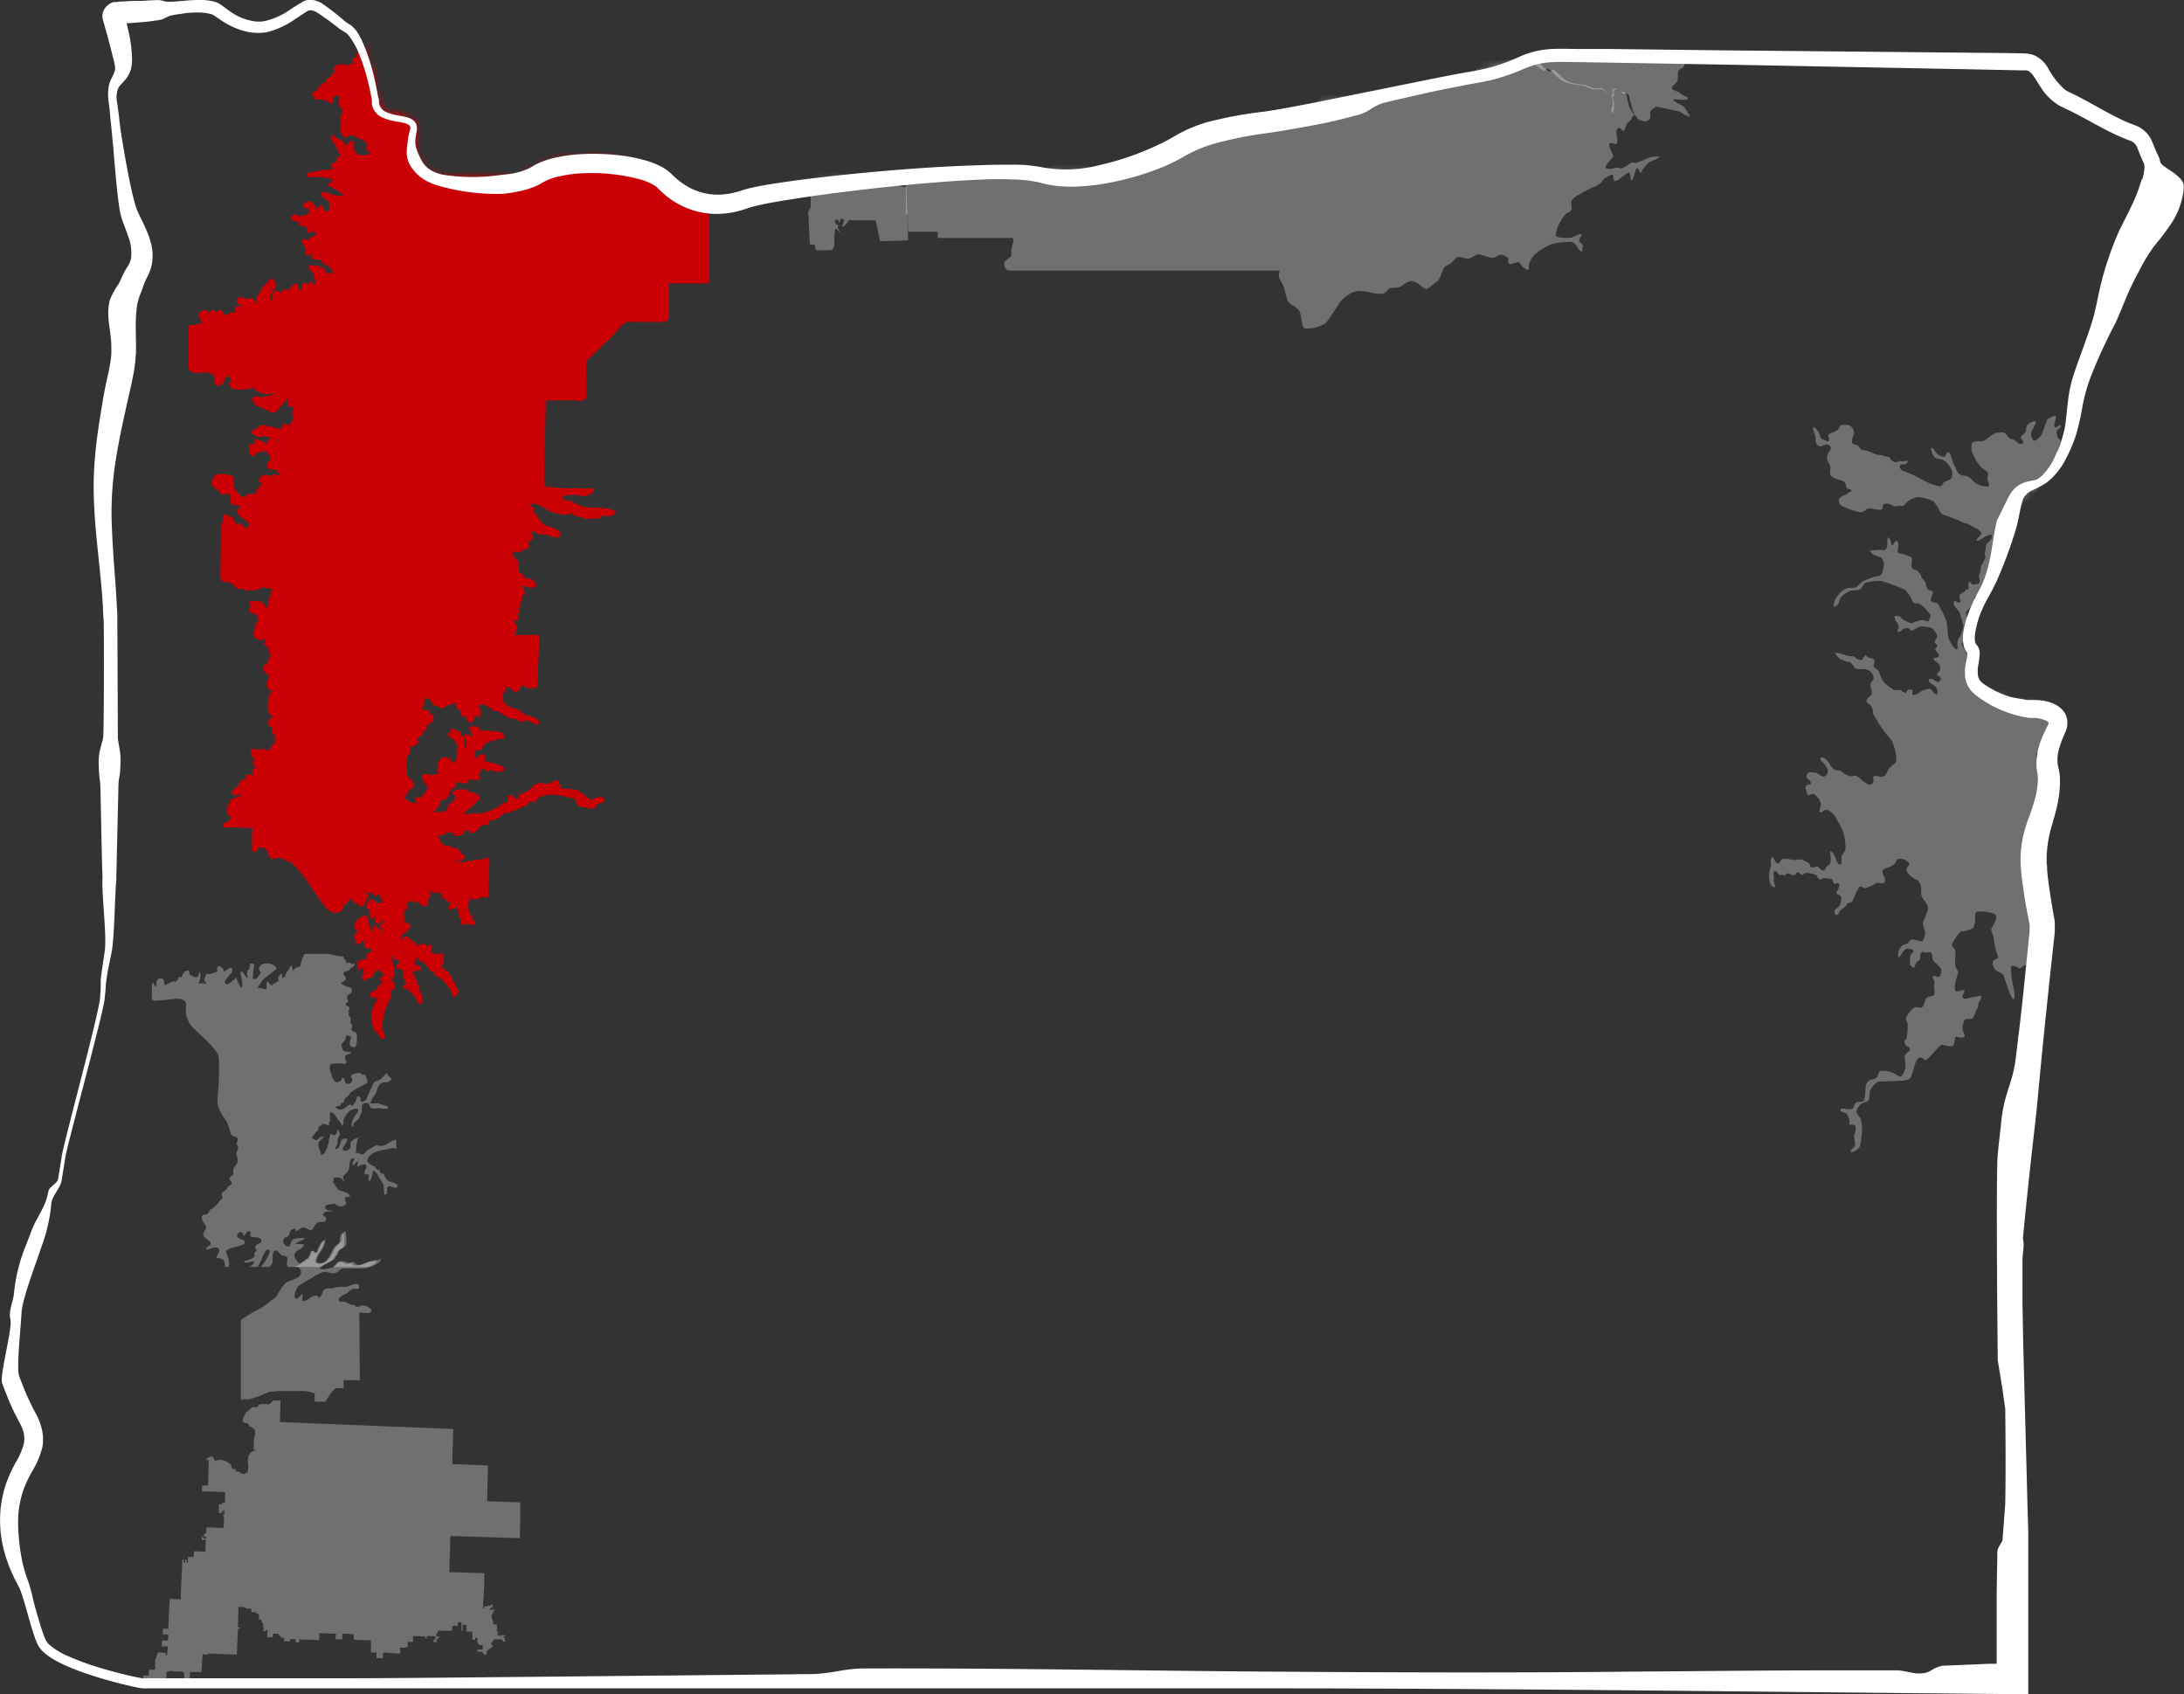
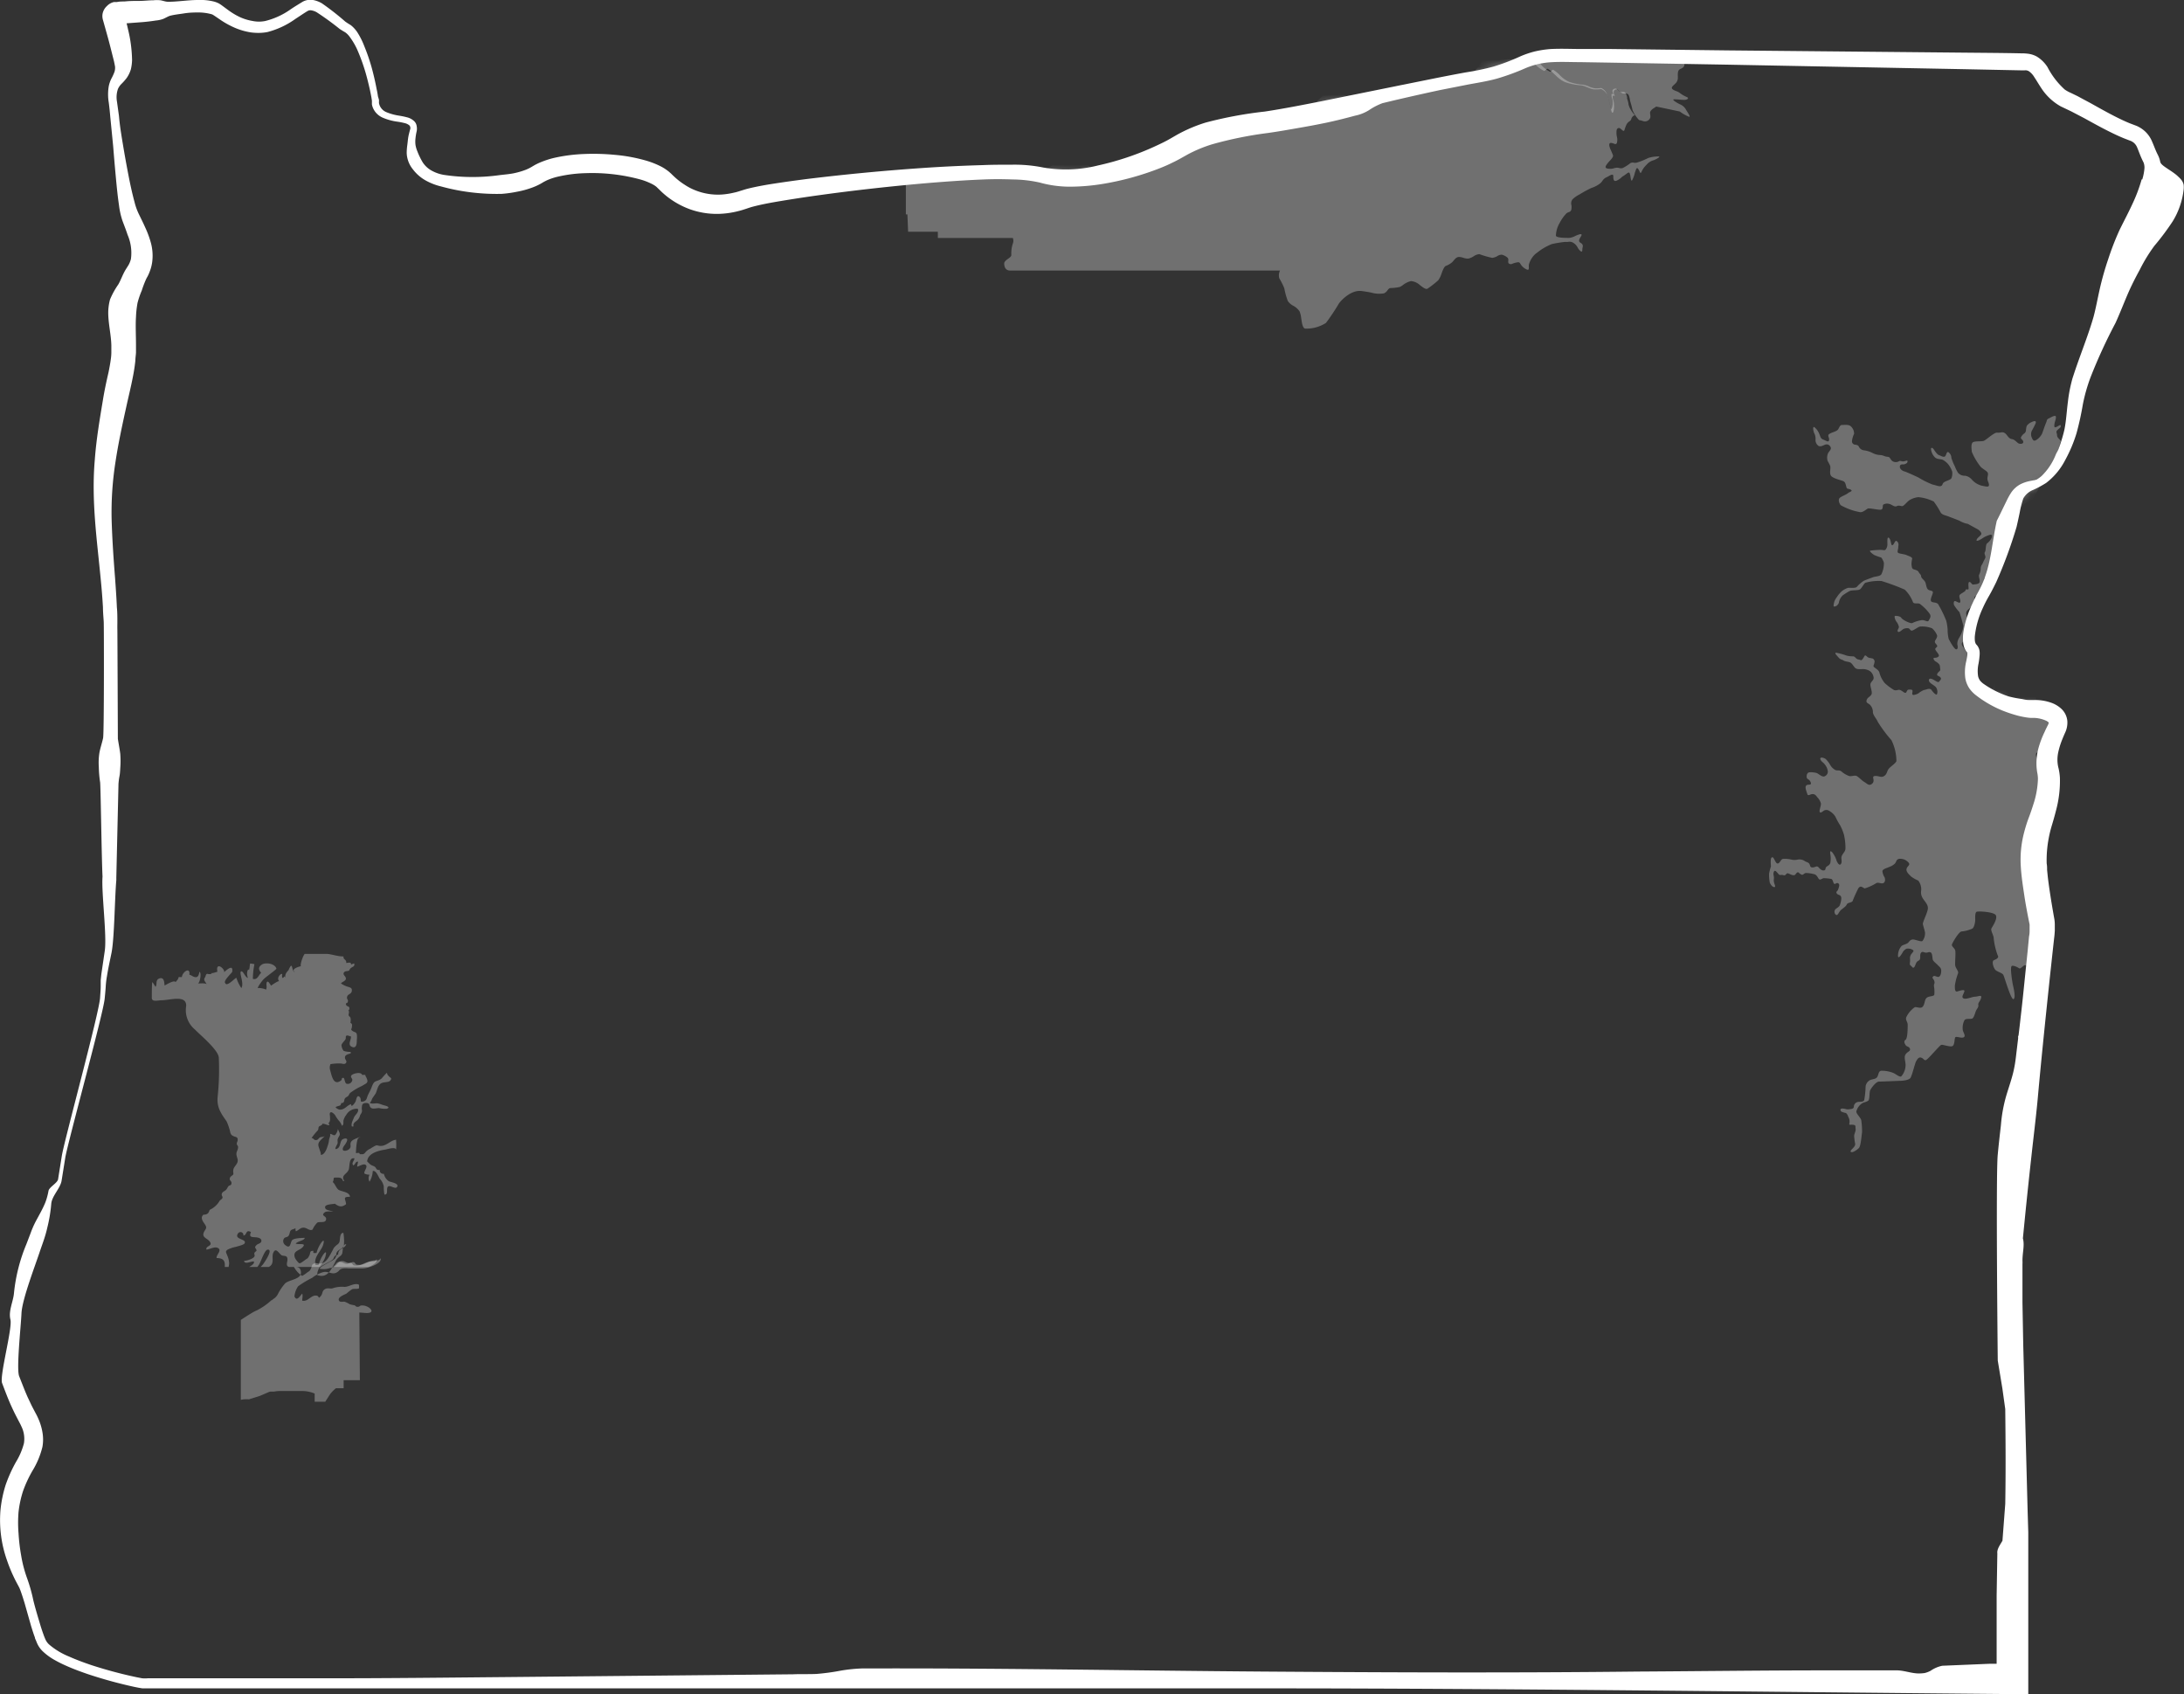
<svg xmlns="http://www.w3.org/2000/svg" viewBox="0 0 312.05 242.04">
  <rect x="0" y="0" width="312.05" height="242.04" fill="#333333" stroke="none" />
  <defs>
    <style>.b80b94cd-01af-4fc1-97e7-17b4aa378e0d,.bdae5b85-f722-4c78-895a-6304ca68d786,.f10f1441-c5ef-4939-8ff1-47660537e48c,.f6c71535-17ae-471e-baaa-de150f87aeec{fill:#fff;}.bdae5b85-f722-4c78-895a-6304ca68d786{stroke:#000;}.f8c4023f-be01-425b-8919-34d9ac949087{fill:none;}.fa1ef645-1f9b-401a-970b-fbf416f1c4b3{mask:url(#b5d95882-b6c9-40e3-a11f-be6ea6146804);}.b80b94cd-01af-4fc1-97e7-17b4aa378e0d,.f6c71535-17ae-471e-baaa-de150f87aeec{fill-opacity:0.3;}.e80525a7-b20a-470c-ae92-fc2214f84193{fill:#cb0005;}.b80b94cd-01af-4fc1-97e7-17b4aa378e0d,.f10f1441-c5ef-4939-8ff1-47660537e48c{fill-rule:evenodd;}.b0e327b3-dcac-43a0-89be-0cc14214a4e2{clip-path:url(#a12cb7db-2e14-40c3-af16-0a370e5774f3);}.b907976e-3bb8-4424-8e68-4a9e6781d6b4{clip-path:url(#afd61149-9940-4fe6-a543-c0bc9759f6fc);}</style>
    <mask id="b5d95882-b6c9-40e3-a11f-be6ea6146804" x="0.65" y="0.05" width="309.73" height="241.48" maskUnits="userSpaceOnUse">
      <g id="b2afbaab-d6b4-45bf-adac-9ef3d0d49730" data-name="mask0 1933:19122">
        <path class="bdae5b85-f722-4c78-895a-6304ca68d786" d="M14.94,239.43l-4.64-1.59-4.21-2.76-2.47-7.24-1.88-5.66-.29-7.68,3.19-8.84L1.16,197l1.3-11.88L5.65,176l1.45-5.22L8.41,169l.44-2.46.43-2.61,1.16-4.35,3.48-13.48.87-4.78.29-2.9.29-4.49.29-23.34-.58-29.27L14.21,68.7,16.1,59l1.45-14.93L20.16,37l-.73-3.19L16.68,23.19l-.87-10.58,1.3-1.88L17,8.12l-.73-4.35.44-2.32L23.06.87,28.42.58l3.19,1.3,4.5,1.89L40,3,42.78.87,44.23.58,50.9,5.22l1.88,5.36.87,4.49L55,16.52l1.88.29,1.89.73.29.87-.29,3,1.74,3.62,4.2.73H74.1l5.07-2.47,7-.29,4.93.87L94,25.8l5.37,2.75h4.49L111.37,27l10-1.16,14.5-1.16h11.6l6.82.43,10.29-3,8-3.77,37.55-7.39L220.7,7.68l66.85.44,3.33,1.45,4.06,4,10.44,5.51,2.47,4.35,2,2.46v3.34L303.5,41.16l-6.09,12.32-2,10.29-2.32,3.77L289.43,70l-1.88,2.18-1.16,4.49-3.19,8.41-2,5.94.43,3.19-.43,1.59,1.59,2.76,4.79,2.46h3.19l3.48,1.59-.87,3-.44,6.52-1.74,9.42,1,10.58-2.9,29.13-1.6,23.77.87,25.8V241l-129.34-.28H20.88Z" />
      </g>
    </mask>
    <clipPath id="a12cb7db-2e14-40c3-af16-0a370e5774f3">
      <rect class="f8c4023f-be01-425b-8919-34d9ac949087" x="20.19" y="136.29" width="54.09" height="44.72" />
    </clipPath>
    <clipPath id="afd61149-9940-4fe6-a543-c0bc9759f6fc">
-       <rect class="f8c4023f-be01-425b-8919-34d9ac949087" x="20.19" y="200.08" width="54.15" height="40.84" />
-     </clipPath>
+       </clipPath>
  </defs>
  <g id="b5c645aa-992d-4e21-8186-f722927f8c5d" data-name="Layer 2">
    <g id="bd5f5ab6-996a-47e7-8a89-32966c141ffe" data-name="Layer 1">
      <g class="fa1ef645-1f9b-401a-970b-fbf416f1c4b3">
-         <path class="f6c71535-17ae-471e-baaa-de150f87aeec" d="M129.53,27.5l.22,6.84-4,.13-.64-3H122.6c-.5,0-.85,0-1.34,0a1.32,1.32,0,0,1-.33.51c-.11.12-.48.59-.63.27a5.33,5.33,0,0,0,.32-.74c0-.22-.17-.09-.23-.25-.25.11-.29-.24-.31.09s-.1.22-.11.42c-.27,0-.09-.21-.25-.36s-.19,0-.43.1c0,.12.07.27.07.39s.36.23.4.37-.07.11-.07.23.22.4.28.59-.46-.48-.59-.4-.07.63-.18,1c-.06.16,0,.24,0,.4a2.29,2.29,0,0,1,0,.37,2.22,2.22,0,0,1,0,.63c0,.13-.12.23-.16.35a.37.37,0,0,0,0,.21,3.27,3.27,0,0,1-.94.11l-1.52,0-.15-.77-.72-.1-.23-4.65.35-.59V25.13h.34c.45,0,1.38-.54,2.22-.69.19,0,1.12.22,1.64.27s.36.19.54.23a4,4,0,0,1,.69,0,5.29,5.29,0,0,0,2.57.92c.54,0,2.07-.63,2.53-.63a4.71,4.71,0,0,1,1.65.69c.17.1.35.63.54.69a5.86,5.86,0,0,0,.93.09Z" />
-         <path class="e80525a7-b20a-470c-ae92-fc2214f84193" d="M101.14,29.2a.56.56,0,0,0-.26-.17.79.79,0,0,0-.3-.05H97.12v-.24a.29.29,0,0,0,0-.16.35.35,0,0,0-.11-.13h0l-.11-.33a.7.7,0,0,0-.08-.27c0-.08,0,0,.07,0a.25.25,0,0,0,.19,0,.31.31,0,0,0,.18-.09.37.37,0,0,0,.08-.18.33.33,0,0,0,0-.19l-.15-.21A.94.94,0,0,1,97,27a.07.07,0,0,1-.06,0h-.06l-.06,0,0-.05a.13.13,0,0,1,0-.06s0-.05,0-.06l0-.05a.09.09,0,0,1,.06,0,.31.31,0,0,0,.06-.13.29.29,0,0,0,0-.13.59.59,0,0,0-.2-.33.2.2,0,0,0,0-.11l0-.08a.57.57,0,0,0,0-.26h.06a.28.28,0,0,0,.09-.1.22.22,0,0,0,0-.12v-.07a.77.77,0,0,0,.26-.07,1.12,1.12,0,0,0,.36-.29.49.49,0,0,1,.19-.16.36.36,0,0,0,.16-.14.3.3,0,0,0,0-.21.29.29,0,0,0-.1-.18.32.32,0,0,0-.2-.08h-.22a1.51,1.51,0,0,1-.56-.05c-.06-.06,0-.07,0-.2a16.35,16.35,0,0,0,.2-1.85v-.79a.39.39,0,0,0-.07-.23.37.37,0,0,0-.2-.12h-.09a26.1,26.1,0,0,1-2.92.23l-1.24.06a4.11,4.11,0,0,1-2.21-.38l-.46-.18A8.69,8.69,0,0,0,87,20.52a9,9,0,0,1-2.69-.19,8.44,8.44,0,0,1-1.74-1,7.35,7.35,0,0,0-2.13-1.2,15.29,15.29,0,0,0-2.31-.48h-.54a2.15,2.15,0,0,1-.94-.13,11.38,11.38,0,0,1-1.46-.89L75,16.56c-.19-.14-.38-.28-.55-.43a5,5,0,0,0-.88-.63c-.16-.09-.23-.4-.3-.7a1.77,1.77,0,0,0-.53-1.06,1.65,1.65,0,0,1-.4-.89l0-.23a5.77,5.77,0,0,1,.25-2.94c0-.23.12-.45.16-.67a.33.33,0,0,0,0-.14.18.18,0,0,0,0-.12l-.1-.1a.28.28,0,0,0-.13,0l-.93-.06a.29.29,0,0,0-.13,0l-.11.07a.41.41,0,0,0-.07.11.27.27,0,0,0,0,.12V9l-5.71-.21c-.3,0-.53-.07-.68.07a.38.38,0,0,0-.13.25l-.08,1.39a7.8,7.8,0,0,1,0,1.08l-.15-.11a.34.34,0,0,0-.24,0,.34.34,0,0,0-.21.14v.07a.51.51,0,0,1-.07.24l-.08.26a1.81,1.81,0,0,1-.29-.19l-.1-.07a.2.2,0,0,0-.11,0,.46.46,0,0,0,0-.2.53.53,0,0,0-.1-.12,1.77,1.77,0,0,0-.89-.37.53.53,0,0,1-.15-.26l.08.05a.33.33,0,0,0,.24,0,.3.3,0,0,0,.18-.15.28.28,0,0,0,0-.2.31.31,0,0,0-.09-.18l-.23-.19a1.31,1.31,0,0,0-.78-.4h-.12a.22.22,0,0,0-.11,0l-.09.08a.56.56,0,0,0,0,.12.28.28,0,0,0,0,.18,1.5,1.5,0,0,1,0,.3,2.89,2.89,0,0,0,.07.83,3.08,3.08,0,0,0-.5-.37,5.6,5.6,0,0,1-.49-.36.31.31,0,0,0-.18-.07.32.32,0,0,0-.19.07,3.79,3.79,0,0,1-.16-1.86.26.26,0,0,0,0-.21.29.29,0,0,0-.15-.14l-.18-.06a2.19,2.19,0,0,0,.32-1,.44.44,0,0,0-.06-.16.27.27,0,0,0-.13-.1.17.17,0,0,0-.14,0,.24.24,0,0,0,.06-.11.49.49,0,0,0,0-.12.21.21,0,0,0,0-.11.36.36,0,0,0-.07-.1.6.6,0,0,0-.28-.13c0-.32-.11-.66-.15-.79a.25.25,0,0,0-.07-.21l-.09-.06-.11,0a.26.26,0,0,0-.17,0,.24.24,0,0,0-.1.14c-.11.23-.21.24-.39.19a.28.28,0,0,0-.2,0,.34.34,0,0,0-.15.14.28.28,0,0,0,0,.2.31.31,0,0,0,.09.19,2.47,2.47,0,0,1,.23.79,1.89,1.89,0,0,0,.1.41h-.14a3.05,3.05,0,0,0-.67-.07.29.29,0,0,0-.13,0l-.1.08a.41.41,0,0,0-.07.11.51.51,0,0,0,0,.13.69.69,0,0,0,.11.28c.63,1.27.59,1.58.58,1.58a1.24,1.24,0,0,1-.38-.09.29.29,0,0,0-.24,0,.3.3,0,0,0-.16.17.26.26,0,0,0,0,.24.66.66,0,0,1,0,.15.47.47,0,0,1,0,.17.36.36,0,0,1-.08.15.32.32,0,0,1-.12.11h-.06a.34.34,0,0,0-.12.12.29.29,0,0,0,0,.16.32.32,0,0,0,0,.16.25.25,0,0,0,.12.11l.28.11h-.06a.26.26,0,0,0-.18.09,1.28,1.28,0,0,0-.43-.52,1.39,1.39,0,0,0-.62-.27h-.18a11.3,11.3,0,0,1-.12-1.84.4.4,0,0,0,0-.19.3.3,0,0,0-.08-.17.33.33,0,0,0-.35-.06,1.18,1.18,0,0,0-.47.33A1,1,0,0,0,54,8.3a2.27,2.27,0,0,0-.08-1,.24.24,0,0,0-.1-.14.29.29,0,0,0-.16-.07.31.31,0,0,0-.21,0,2.5,2.5,0,0,1,0-.47.33.33,0,0,0,0-.24.38.38,0,0,0-.19-.16c-.57-.1-1,.38-1.31.79s-.46.54-.61.49a.25.25,0,0,0-.17,0,.22.22,0,0,0-.14.08.29.29,0,0,0-.09.16.28.28,0,0,0,0,.18.74.74,0,0,1,0,.36h-.26a.31.31,0,0,0-.21,0,.25.25,0,0,0-.14.16.28.28,0,0,0,0,.22.25.25,0,0,0,.14.16.31.31,0,0,1,.11.09.26.26,0,0,1-.08.13.53.53,0,0,1-.23.13.35.35,0,0,0-.14-.06.29.29,0,0,0-.28.1.3.3,0,0,0-.06.14.31.31,0,0,0-.14-.09.29.29,0,0,0-.16,0,.82.82,0,0,1-.35,0,1.14,1.14,0,0,0-.75-.06,1.21,1.21,0,0,0-.62.43.27.27,0,0,0-.07.13.26.26,0,0,0,0,.15.33.33,0,0,0,.07.13.24.24,0,0,0,.11.09c-.28.41-.79,1-1.12,1.11a.32.32,0,0,0-.19.15.33.33,0,0,0,0,.24.31.31,0,0,0,.1.16l-.08.08-.06-.05a.29.29,0,0,0-.16,0,.32.32,0,0,0-.16,0c-.14.06-.27.22-.52.54a4,4,0,0,1-.74.79.28.28,0,0,0-.2,0,.29.29,0,0,0-.14.15.3.3,0,0,0,0,.21.25.25,0,0,0,.11.17l.11.1v.06a.45.45,0,0,0,0,.2.33.33,0,0,0,.11.15.32.32,0,0,0,.19.05.31.31,0,0,0,.18-.05,3.06,3.06,0,0,1,1.79.48.28.28,0,0,0,.17.09.28.28,0,0,0,.18,0,.33.33,0,0,0,.14-.12.3.3,0,0,0,.06-.18c0-.62.14-.74.19-.79s.26-.08.78.28a1,1,0,0,0-.21.4,1.19,1.19,0,0,0,0,.46.7.7,0,0,0,.13.39.69.69,0,0,0,.31.25.5.5,0,0,0-.05.13.22.22,0,0,0,0,.14,3.88,3.88,0,0,1,.14.66.19.19,0,0,0-.12,0,.32.32,0,0,0-.09.08.5.5,0,0,0-.05.13.33.33,0,0,0,0,.14,3.49,3.49,0,0,1,0,1,2,2,0,0,0,0,1,2,2,0,0,0,.51.87l.11.08.13,0,.13,0a.32.32,0,0,0,.1-.1.63.63,0,0,1,.21-.18.58.58,0,0,1,.26-.06,1.73,1.73,0,0,1,1.14.5.31.31,0,0,0,.15.1h.17a.36.36,0,0,0,.18-.12,5,5,0,0,1,.78,1,.23.23,0,0,0-.12.06.23.23,0,0,0-.08.12.27.27,0,0,0-.05.15.3.3,0,0,0,.05.16,1.86,1.86,0,0,0,.41.43c.14.13.21.18.22.28h-.16c-.47.11-1.34.31-1.85-.11a1.78,1.78,0,0,1-.41-.7,1.71,1.71,0,0,1-.05-.81.41.41,0,0,0,0-.18.37.37,0,0,0-.13-.12.29.29,0,0,0-.18,0,.3.3,0,0,0-.16.08,2.44,2.44,0,0,0-.27.29c-.08.1-.24.28-.34.38a1.75,1.75,0,0,0-.4-.6,1.69,1.69,0,0,0-.61-.38,2.38,2.38,0,0,1-.6-.39.25.25,0,0,0-.16-.1.31.31,0,0,0-.19,0,.27.27,0,0,0-.12.09.21.21,0,0,0-.07.13.2.2,0,0,0,0,.15.24.24,0,0,0,.07.13,18.42,18.42,0,0,1,1.46,2.74,1.43,1.43,0,0,0-.26-.23.32.32,0,0,0-.31,0,.69.69,0,0,0-.13.11.32.32,0,0,0,0,.16,2,2,0,0,1-.26.79l0-.06-.08-.08a.27.27,0,0,0-.11-.05h-.12a.22.22,0,0,0-.11.05.29.29,0,0,0-.1.12.37.37,0,0,0,0,.15.87.87,0,0,0,.13.35.75.75,0,0,0,.27.26h-.2a9.91,9.91,0,0,1-1.33.09c-.49.07-.93.17-1.39.27l-.73.15a.28.28,0,0,0-.2.12.31.31,0,0,0-.06.23.36.36,0,0,0,0,.11.2.2,0,0,0,.09.09.22.22,0,0,0,.11.05h.12a12.56,12.56,0,0,1,3.24.25,1.09,1.09,0,0,0,.27.56,1.37,1.37,0,0,0-.4-.09.31.31,0,0,0-.2.07.37.37,0,0,0-.11.18.37.37,0,0,0,0,.21.25.25,0,0,0,.16.14,11.12,11.12,0,0,1,2,1.24.71.71,0,0,1-.38.08H48a2.2,2.2,0,0,1-.65-.19,3.65,3.65,0,0,0-1.16-.32.33.33,0,0,0-.19.06.32.32,0,0,0-.1.18A.31.31,0,0,0,46,28a.33.33,0,0,0,.13.16c.87.55,1,.83,1,1a3.11,3.11,0,0,1-.09.6,1,1,0,0,0,0,.34.29.29,0,0,0-.2,0c-.18.12-.27.09-.3.08s-.32-.28-.45-.64a.26.26,0,0,0-.11-.14.27.27,0,0,0-.17-.06.35.35,0,0,0-.22.08.36.36,0,0,0-.11.22,2.46,2.46,0,0,1-.08.46,2.07,2.07,0,0,1-.19-.32,2.67,2.67,0,0,0-.78-1,.33.33,0,0,0-.38,0l-.07.09a.57.57,0,0,0-.18,0,.47.47,0,0,0-.17,0c-.27.18-.22.54-.21.68a.61.61,0,0,0,.05.12.32.32,0,0,0,.1.1.27.27,0,0,0,.12,0,.28.28,0,0,0,.13,0c.12,0,.43.09.44.19a.38.38,0,0,0-.08.17.26.26,0,0,0,0,.19.13.13,0,0,0,.07.09L44,30.6a.32.32,0,0,0-.14,0,.25.25,0,0,0-.12.08,1.61,1.61,0,0,1-1.48,0v0l-.1-.07a.25.25,0,0,0-.12,0,.22.22,0,0,0-.12,0,.41.41,0,0,0-.11.07.48.48,0,0,0-.07.2.11.11,0,0,0-.06.07.31.31,0,0,0-.06.19.33.33,0,0,0,.06.19,1.47,1.47,0,0,0,.65.32,2.22,2.22,0,0,1,.49.18.3.3,0,0,0-.08.23.3.3,0,0,0,.1.22.38.38,0,0,0,.23.08.33.33,0,0,0,.21-.11v0a.61.61,0,0,1,.27.08.53.53,0,0,1,.21.18c.1.11.15.23.12.27a.3.3,0,0,0-.06.22.31.31,0,0,0,.11.2.3.3,0,0,0,.2.08.32.32,0,0,0,.21-.08.42.42,0,0,1,.27-.14.46.46,0,0,1,.3.09.8.8,0,0,1,.29.52.64.64,0,0,0-.48.12.62.62,0,0,1-.24.08.3.3,0,0,0-.16.05.26.26,0,0,0-.11.14.27.27,0,0,0,0,.15.3.3,0,0,0,0,.16,3.22,3.22,0,0,0-.67-.2.33.33,0,0,0-.24,0,.3.3,0,0,0-.14.19v.08a.63.63,0,0,0,.12.37.29.29,0,0,0,0,.18.33.33,0,0,0,.12.14l.28.14a.53.53,0,0,0,0,.39.45.45,0,0,1,0,.39.28.28,0,0,0,0,.2.27.27,0,0,0,.1.19.32.32,0,0,0,.19.07.37.37,0,0,0,.2-.07.67.67,0,0,1,.51-.13.56.56,0,0,1-.11.2.26.26,0,0,0-.07.15.26.26,0,0,0,0,.15.34.34,0,0,0,.09.14.37.37,0,0,0,.14.07,3.68,3.68,0,0,0,.58.07c.46,0,.68.06.78.49a.34.34,0,0,0,.15.18.37.37,0,0,0,.23,0c.17,0,.43.25.63.47a2.08,2.08,0,0,0,.51.47.38.38,0,0,1-.06.13.61.61,0,0,0-.09.2.38.38,0,0,0,0,.21l-.22-.12-.33-.21h0l-.28.26V39a2.37,2.37,0,0,0-.61-.85H45.9a6.27,6.27,0,0,0-1.66-.28l-.11.6a1.83,1.83,0,0,1,.79.94.54.54,0,0,1,0,.22.59.59,0,0,1,0,.23l.22.44a.66.66,0,0,0-.15.42.65.65,0,0,1-.31-.3l-.42-.16a.52.52,0,0,0-.18.18.48.48,0,0,0-.07.24l-.3-.22-.44,0a1,1,0,0,0-.15.52.92.92,0,0,0,.15.51,1.71,1.71,0,0,1-.33-.17h-.36a.57.57,0,0,0,0-.48.49.49,0,0,0-.14-.18.4.4,0,0,0-.21-.09H42a1,1,0,0,0-.47.49.64.64,0,0,1-.1.18.92.92,0,0,0-.14.28l-.15-.17H41a3.08,3.08,0,0,1-.43,0l-.33.27c0,.14-.05.28-.08.41-.21-.26-.48-.57-.51-.59l-.49.08A1.75,1.75,0,0,0,39,42.72l-.11.05a.66.66,0,0,0-.29.17l-.09-.22v0a1.49,1.49,0,0,1,.23-.57h-.12l.3-.35s-.06-.53.33-.59l.21-.46a2.83,2.83,0,0,1-.31-.79l-.55-.17a8,8,0,0,1-1.23,1.36h.09l-.28.47c.06.11.07.12-.13.32a1.14,1.14,0,0,0-.32.51,1.16,1.16,0,0,0,0,.61.56.56,0,0,1,0,.44l-.13-.23a1.38,1.38,0,0,0-.6-.64.53.53,0,0,0-.39,0,.52.52,0,0,1-.29.09.48.48,0,0,1-.29-.09,1,1,0,0,0-.53-.15l-.26,0-.4.21a.8.8,0,0,0,.08.55.84.84,0,0,0,.42.37,1,1,0,0,1,.37.31l.07.14,0,0a1.22,1.22,0,0,0-.5-.29,1.26,1.26,0,0,0-.58,0l-.22.41a4.78,4.78,0,0,0,.23.45h-.19a1.24,1.24,0,0,0-.71.06.54.54,0,0,0-.15.15.5.5,0,0,0-.08.2,1,1,0,0,0-.5-.08h0s0,0-.1-.14c-.31-.64-.73-.5-.78-.47a.53.53,0,0,0-.2.16.45.45,0,0,0-.11.23.48.48,0,0,1-.07-.21l-.44-.27a1.08,1.08,0,0,0-.37.26,1.14,1.14,0,0,0-.23.38,1.41,1.41,0,0,0,0-.41l-.45-.22a1.16,1.16,0,0,1-.66.14l-.33.61.15.26a1.57,1.57,0,0,1,.21.5.94.94,0,0,0,.3.55,1.31,1.31,0,0,0-.44-.07,1.61,1.61,0,0,0-.53.1.79.79,0,0,1-.65,0l-.46.27v5.72a.87.87,0,0,0,.05.36.81.81,0,0,0,.21.3,1.81,1.81,0,0,0,.63.25,1.78,1.78,0,0,0,.69,0h.38a2,2,0,0,1,1.34.15.59.59,0,0,1,.33.27.62.62,0,0,1,.09.42,2.49,2.49,0,0,0,.14.85l.36.19a1.22,1.22,0,0,0,.62-.31,1.27,1.27,0,0,0,.36-.61c.08-.23.12-.29.21-.32h.07l0-.07a1,1,0,0,1,.14-.22,3.37,3.37,0,0,1,.21.31,2.93,2.93,0,0,0,.18.26l.06.07.16.18a.31.31,0,0,0-.19,0,.29.29,0,0,0-.13.14.65.65,0,0,0-.07.39.63.63,0,0,0,.18.34c.56.55,2.49.38,3,.13l.21-.09a1,1,0,0,0,.42.45,9.35,9.35,0,0,0,1.27.51,3.5,3.5,0,0,0,1.07-.08,5.39,5.39,0,0,1,.56-.08,5.46,5.46,0,0,1-2.63.59c0-.08-.22-.28-.73.13A.44.44,0,0,0,36,57a.3.3,0,0,0,0,.13.37.37,0,0,0,.07.12,2.38,2.38,0,0,1,.39.6.32.32,0,0,0,.11.12.34.34,0,0,0,.15.06.22.22,0,0,0,.16,0,7.25,7.25,0,0,1,.9.4c.85.42,1.47.73,1.73.32.1-.1.23-.25.41-.47.35-.42.88-1.06,1.06-1.24a1.24,1.24,0,0,1,.22-.18,1.54,1.54,0,0,1-.13.79.31.31,0,0,0,0,.19.38.38,0,0,0,.08.17.28.28,0,0,0,.16.09.23.23,0,0,0,.18,0l.24-.06.07.1.15.21a1.13,1.13,0,0,0-.2.64,1.16,1.16,0,0,0,.2.65,2,2,0,0,1-.79,1.18s-.07,0-.14-.13a.3.3,0,0,0-.07-.1.33.33,0,0,0-.1-.06l-.12,0-.12,0a.47.47,0,0,0-.13.11.32.32,0,0,0,0,.16c0,.18-.36.45-.48.48a1.48,1.48,0,0,1-.51-.13,2.07,2.07,0,0,0-.33-.1L38.86,61a4.22,4.22,0,0,0-1.61-.23.23.23,0,0,0-.14.07A.3.3,0,0,0,37,61a2.1,2.1,0,0,1-.78.38.3.3,0,0,0-.17.1.38.38,0,0,0-.08.17.41.41,0,0,0,0,.19.29.29,0,0,0,.14.13,1.51,1.51,0,0,1,.26.18,1.26,1.26,0,0,0,.56.26,1.11,1.11,0,0,0,.48,0,.26.26,0,0,1,.11-.07,3.23,3.23,0,0,1,1.11.22,5.94,5.94,0,0,0,.58.16,1.89,1.89,0,0,1,.65.24c-.1.11-.11.11-.37-.06a.86.86,0,0,0-1.19,0,.29.29,0,0,0-.09.15.32.32,0,0,0,0,.17.33.33,0,0,0,.11.15h-.12a.82.82,0,0,1-.38-.13l-.29-.14-.21-.1a1.16,1.16,0,0,0-.57-.21.3.3,0,0,0-.16,0,.37.37,0,0,0-.14.07.45.45,0,0,0-.11.13.42.42,0,0,0,0,.16.48.48,0,0,0,0,.17.06.06,0,0,0,0,.06l-.11.09a.18.18,0,0,0-.1,0l-.24,0a.28.28,0,0,0-.18,0,.33.33,0,0,0-.15.11.27.27,0,0,0,0,.15.28.28,0,0,0,0,.16,1,1,0,0,1,0,.25c.06.49.11.94.47,1s.47-.23.56-.4A5.42,5.42,0,0,1,38,64.48a2.1,2.1,0,0,1,.56.73c.21.38.09.49-.11.69a.67.67,0,0,0-.27.35.66.66,0,0,0,0,.44c.2.43.68.4,1,.38h.23c.12.13.24.27.35.41a4.08,4.08,0,0,0,.31.39H40a.35.35,0,0,1-.14,0,.32.32,0,0,1-.14,0,.53.53,0,0,0-.25,0,.42.42,0,0,0-.3-.1.31.31,0,0,0-.24.08.4.4,0,0,0-.12.22,1.37,1.37,0,0,0-.36-.11l-.28-.07c-.55-.14-.78-.07-1.16.65a.23.23,0,0,0,0,.14.32.32,0,0,0,0,.14.4.4,0,0,0,.1.12l.13,0h.15a1.62,1.62,0,0,1-.25.51c0,.1-.11.19-.12.22l-.06,0a.59.59,0,0,0-.24.23.67.67,0,0,0-.1.32.54.54,0,0,0,0,.21h0a.85.85,0,0,0-.5.2.92.92,0,0,0-.69,0,.82.82,0,0,0-.36.18.8.8,0,0,0-.22.33c-.78-.51-1.57-1.35-1.4-1.94a.31.31,0,0,0,0-.23.28.28,0,0,0-.17-.15.59.59,0,0,0,.12-.37.58.58,0,0,0-.12-.36c-.09-.11-.19-.16-1.32-.36h-.19a1.2,1.2,0,0,0-.5,0,1.14,1.14,0,0,0-.47.16,1.51,1.51,0,0,0-.39.51,1.47,1.47,0,0,0-.17.62.33.33,0,0,0,0,.22.34.34,0,0,0,.18.14h0a.87.87,0,0,0,.18.31.81.81,0,0,0,.29.19H31c.19.22.3.35.47.52l.18.2.12.08a.33.33,0,0,0,.14,0,.24.24,0,0,0,.14,0,.47.47,0,0,0,.1-.1.64.64,0,0,1,.18-.06.76.76,0,0,1,.36.11.81.81,0,0,1,.27.25.55.55,0,0,1,0,.25.51.51,0,0,1-.1.24.3.3,0,0,0-.05.21.34.34,0,0,0,.09.19l.18.17.18.18a.36.36,0,0,0,.15.08.33.33,0,0,0,.17,0,.78.78,0,0,0,.15-.1l.15.07a3.54,3.54,0,0,1,.52.25.94.94,0,0,0-.33.3.87.87,0,0,0-.14.42c0,.42.41.69.67.86h.07a3.71,3.71,0,0,1,.55.5c.13.13.28.27.46.42a.36.36,0,0,0-.12.08.31.31,0,0,0-.06.13c-.06.22-.17.25-.26.26a.89.89,0,0,1-.39-.12.81.81,0,0,1-.28-.3.29.29,0,0,0-.17-.17.33.33,0,0,0-.24,0,.35.35,0,0,0-.15.17C34,75,34,75,34,75c-.15,0-.48-.48-.56-.73s-.16-.45-.42-.5a.37.37,0,0,0-.18,0,.34.34,0,0,0-.16.1v0a1.82,1.82,0,0,0-.34-.34.35.35,0,0,0-.14-.06.39.39,0,0,0-.15,0,.26.26,0,0,0-.13.08.35.35,0,0,0-.06.14,1.1,1.1,0,0,0,0,.57v.21l-.1.17a.82.82,0,0,0-.2.49l-.06,7.07c0,.37,0,.6.16.78s.38.17.7.17h.09a2.16,2.16,0,0,1,1.36.9.25.25,0,0,0,.12.11.26.26,0,0,0,.15,0,.3.3,0,0,0,.15,0,.29.29,0,0,0,.11-.11,1.79,1.79,0,0,1,.32.13,1.77,1.77,0,0,0,.71.21.36.36,0,0,0,.22-.09l.06-.1a.47.47,0,0,0,.25.13,2.14,2.14,0,0,0,1.29-.24l.22-.15a1.16,1.16,0,0,1,.21-.16.52.52,0,0,0,.17.19.59.59,0,0,0,.24.09.57.57,0,0,0,.38-.08.45.45,0,0,0,.21.12.41.41,0,0,0,.22,0,6.42,6.42,0,0,1-.31,1.22c-.06.2-.12.38-.15.52s0,.26-.09.46l-.09.48h-.07a.76.76,0,0,1-.3,0v-.11a.88.88,0,0,0-.1-.36.81.81,0,0,0-.25-.27,4.08,4.08,0,0,0-1.63-.15.26.26,0,0,0-.16.09.38.38,0,0,0-.08.17.32.32,0,0,0,0,.19.33.33,0,0,0,.13.13l.09.06,0,.1a.91.91,0,0,0-.14.42.94.94,0,0,0,.06.44.44.44,0,0,0,.08.11.37.37,0,0,0,.12.07.33.33,0,0,0,.14,0,.21.21,0,0,0,.13,0,1.51,1.51,0,0,1,.29-.13.2.2,0,0,0,0,.11.19.19,0,0,0,0,.1.29.29,0,0,0,.08.13.39.39,0,0,0,.14.08h.1a.3.3,0,0,0-.07.15.32.32,0,0,0,0,.17.27.27,0,0,0,.09.12.27.27,0,0,0,.14.07l-.18.26c-.21.29-.42.58-.32.86a.19.19,0,0,0,0,.1,1.23,1.23,0,0,0-.23.61,1.43,1.43,0,0,0,.06.65.69.69,0,0,0,.25.26.73.73,0,0,0,.35.12.78.78,0,0,0,.54.21.56.56,0,0,1,0-.12.23.23,0,0,1,.08-.09.19.19,0,0,1,.1,0,.17.17,0,0,1,.12,0,.2.2,0,0,1,.11,0,.39.39,0,0,1,.1.08.37.37,0,0,1,0,.11.49.49,0,0,1,0,.12v0a.34.34,0,0,1-.11.17.33.33,0,0,1-.18.08c.06.29.32.47.7.62a5.21,5.21,0,0,0,.13.79,2.85,2.85,0,0,0,.08.51l-.11.25a4.52,4.52,0,0,0-.33.89.38.38,0,0,0-.21,0,.35.35,0,0,0-.2.16c-.39.71.19,1,.46,1.22s.3.19.29.25a1.76,1.76,0,0,1-.15.44,1.51,1.51,0,0,0-.2.62,1.56,1.56,0,0,0,.1.64.59.59,0,0,0,.28.3.89.89,0,0,0,.66-.08l-.12.1a1.59,1.59,0,0,0-.52.6c-.36,1-.55,2.61.39,3.26l.1.07-.16.07c-.25.09-.54.2-.58.49a.68.68,0,0,0,.15.61.8.8,0,0,0,.56.19,1,1,0,0,0-.15.33.61.61,0,0,0,0,.42.62.62,0,0,0,.3.3h.08a3.44,3.44,0,0,1,0,1.28c-.19.14-.79.61-.7,1.07h-.11l-.33-.14c-.41-.18-.72-.33-.92-.07s-.18.18-.18.2l-.08-.08a.59.59,0,0,0-.4-.23.56.56,0,0,0-.45.11l-.05,0c-.46.41,0,1,.25,1.28a2,2,0,0,1,.17.23h0a.29.29,0,0,0-.3.29V109a1,1,0,0,0,.24.46.94.94,0,0,0,.43.29l-.08.13a.55.55,0,0,1-.14-.09.28.28,0,0,0-.15-.08.25.25,0,0,0-.17,0,.31.31,0,0,0-.14.09.33.33,0,0,0-.07.16.81.81,0,0,0,0,.31.57.57,0,0,0,.13.27.63.63,0,0,0,.24.19,3.16,3.16,0,0,1-.92-.08l-.12,0-.11,0a.22.22,0,0,0-.09.07.3.3,0,0,0-.06.11.41.41,0,0,0,0,.22,1.52,1.52,0,0,1,.12.52.59.59,0,0,0-.4-.25.5.5,0,0,0-.23.09.4.4,0,0,0-.16.18c-.08.12-.1.13-.07.14a.32.32,0,0,0-.17,0,.25.25,0,0,0-.12.11.25.25,0,0,0,0,.15.27.27,0,0,0,0,.15c0,.18-.62.64-.79.7a.28.28,0,0,0-.17.15.29.29,0,0,0,0,.22.37.37,0,0,0,0,.11.85.85,0,0,0,.49.3.78.78,0,0,0,.56-.09l.18-.06a.59.59,0,0,0,.07.29,1,1,0,0,0-.58.16.3.3,0,0,0-.08.08.22.22,0,0,0,0,.11v-.06l-.1-.07a.27.27,0,0,0-.13,0,.25.25,0,0,0-.12,0l-.1.07a.28.28,0,0,0-.08.11.82.82,0,0,0-.24.1.26.26,0,0,0-.09.09.28.28,0,0,0,0,.13.28.28,0,0,0,0,.18,1.08,1.08,0,0,0-.24.12.29.29,0,0,0-.13.18.28.28,0,0,0,0,.22.41.41,0,0,0,.1.13.57.57,0,0,0-.27.3.27.27,0,0,0,0,.12.28.28,0,0,0,0,.13.3.3,0,0,0,.18.18h.06a.24.24,0,0,0-.09.08.31.31,0,0,0,0,.12.49.49,0,0,0,0,.12.61.61,0,0,0,.05.12.43.43,0,0,0,.12.11.37.37,0,0,0,.15,0c.17,0,.18,0,.19.06a1.29,1.29,0,0,1-.32.61,1.38,1.38,0,0,1-.6.34.25.25,0,0,0-.12,0l-.1.07a.36.36,0,0,0-.07.1.5.5,0,0,0,0,.12.3.3,0,0,0,.1.22.28.28,0,0,0,.21.1c1,0,1.93,0,2.87.07h1.09C36,119,36,119.58,36,120.2v1.18a.37.37,0,0,0,0,.15.27.27,0,0,0,.1.11.31.31,0,0,0,.13.06.26.26,0,0,0,.15,0,.58.58,0,0,0,.45-.58.24.24,0,0,0,.12,0,.41.41,0,0,0,.11-.07.36.36,0,0,0,.07-.1.21.21,0,0,0,0-.12.21.21,0,0,0,0-.15.31.31,0,0,0-.09-.11l.1.11v0a.23.23,0,0,0-.06.16.25.25,0,0,0,0,.17.3.3,0,0,0,.12.13.38.38,0,0,0,.17,0l.36,0h.14a.17.17,0,0,0,0,.14.31.31,0,0,0,.1.15.27.27,0,0,0,.17.06h.19l-.08.09a.84.84,0,0,0,.28.79l.11.15a.38.38,0,0,0,.11.14.46.46,0,0,0,.16.07.3.3,0,0,0,.16,0,.33.33,0,0,0,.14-.1.5.5,0,0,0,.21,0,.52.52,0,0,0,.19-.11.82.82,0,0,0,.38.13.93.93,0,0,0,.4-.06h0a.93.93,0,0,0,.39.37.89.89,0,0,0,.53.08h.09a16.74,16.74,0,0,1,3,3.63c.32.47.65.94,1,1.39a7,7,0,0,1,.4.6A5.87,5.87,0,0,0,47,130.08a1.67,1.67,0,0,0,1,.31,1.53,1.53,0,0,0,.63-.15.94.94,0,0,0,.36-.38.88.88,0,0,0,.09-.51.36.36,0,0,1,.11-.14.41.41,0,0,1,.15-.07c.43,0,.44-.45.45-.59v-.11a.83.83,0,0,1,.21.06.28.28,0,0,0,.18,0,.25.25,0,0,0,.15-.1.79.79,0,0,0,.1.35.83.83,0,0,0,.28.25.94.94,0,0,0,.36.11h.16a.2.2,0,0,1,0,.11.51.51,0,0,0,0,.17.41.41,0,0,0,.1.13.41.41,0,0,0,.18,0,.26.26,0,0,0,.15,0c.57-.33.65-.57.62-.9,0-.08,0-.14.28-.35l.06-.05v-.15a.44.44,0,0,0,0-.2.4.4,0,0,0-.1-.18c-.2-.17-.49-.09-.78,0a.84.84,0,0,1,.08-.27,2.12,2.12,0,0,0,1,.14c.3,0,.38,0,.57.31a.23.23,0,0,0,.07.1.31.31,0,0,0,.1,0,.25.25,0,0,0,.12,0l.11,0,.15-.08.23-.28a3.47,3.47,0,0,0,.41,1c.11.18.13.27.15.28a2.45,2.45,0,0,1-.37.08,1.74,1.74,0,0,0-.5.12l-.14-.15c-.19-.23-.41-.49-.72-.44s-.43.41-.47.52c-.14.41-.21.59-.07.79a.38.38,0,0,0,.14.11.47.47,0,0,0,.17,0,3.13,3.13,0,0,0,.09,1v.11a.36.36,0,0,0,.07.1.41.41,0,0,0,.11.07l.12,0a.53.53,0,0,0,.12,0,.29.29,0,0,0,.15-.16.61.61,0,0,1,.27,0,.6.6,0,0,0-.19.37.54.54,0,0,0,.05.21.44.44,0,0,0,.12.18c.39.39.78,0,1-.25l.13-.13a1.1,1.1,0,0,0,.05.4V132l-.11-.06a.36.36,0,0,0-.25,0,.33.33,0,0,0-.18.17c-.08.16-.06.19.24.69.08.13.19.31.28.49a12,12,0,0,1-1-.93.76.76,0,0,0-.09-.09.31.31,0,0,0-.34,0,.3.3,0,0,0-.12.13.47.47,0,0,0,0,.17,3,3,0,0,1,0,.6,5.66,5.66,0,0,1-.78-2,.33.33,0,0,0,0-.14.26.26,0,0,0-.06-.13.31.31,0,0,0-.11-.09.32.32,0,0,0-.14,0,1.93,1.93,0,0,0-.88.38,2,2,0,0,0-.61.74.75.75,0,0,0-.05.53.78.78,0,0,0,.29.44,1.1,1.1,0,0,1,.21.22,1,1,0,0,0-.54.78.29.29,0,0,0,0,.16.3.3,0,0,0,.09.13l.1.05a.59.59,0,0,0,0,.23.6.6,0,0,0,0,.24.28.28,0,0,0,.08.11.26.26,0,0,0,.11.07.33.33,0,0,0,.14,0,.31.31,0,0,0,.12,0c.2-.13.39-.27.58-.42l.19-.15a3.48,3.48,0,0,0,0,.79.26.26,0,0,0,.05.17.33.33,0,0,0,.27.15.31.31,0,0,0,.13,0,.37.37,0,0,0,.13.12l.18,0a.38.38,0,0,0,.17-.08l.08.12a3.82,3.82,0,0,1,.26.42.57.57,0,0,0-.25-.06.58.58,0,0,0-.26.06,1.19,1.19,0,0,0-.38.45,1.28,1.28,0,0,0-.11.58,2,2,0,0,0-1,.27.75.75,0,0,0-.26.05v.06h0l.08,1.27a.38.38,0,0,1,.15-.09,1,1,0,0,0,.38-.3l.34.14a.25.25,0,0,0-.08.12.44.44,0,0,0,0,.2.42.42,0,0,0,.1.17,1.14,1.14,0,0,0-.24.43,1,1,0,0,0,0,.49.27.27,0,0,0,.1.17.28.28,0,0,0,.18.06.32.32,0,0,0,.18-.06.28.28,0,0,0,.11-.15c0-.07.07-.1.31-.11a.61.61,0,0,0,.35-.07.6.6,0,0,0,.26-.24,1.34,1.34,0,0,0,.1-.44c.18,0,.3-.21.43-.44H54c.23.07.78.41.78.68s-.21.28-.34.35a.29.29,0,0,0-.15.14.34.34,0,0,0,.08.38.32.32,0,0,0,.19.07h.22a6.09,6.09,0,0,1-.44.44c-.15.14-.43.4-.46.59a1.59,1.59,0,0,1-.78.52.29.29,0,0,0-.15.12.3.3,0,0,0-.06.18c0,.54.56.58.87.59H54a1.75,1.75,0,0,1-.16.27,4.25,4.25,0,0,0-.47,4,2.51,2.51,0,0,0,.64.84l.34.39.08.17a.34.34,0,0,0,.12.12.27.27,0,0,0,.16,0h.07a.34.34,0,0,0,.17-.11.37.37,0,0,0,.07-.2.53.53,0,0,0-.13-.33c-.78-1.78.47-4.29.87-5.13l0-.1c.26-.25.1-.6,0-.83a1,1,0,0,0,.24-.27v-.06h.26l.1-.07a.23.23,0,0,0,.07-.1.27.27,0,0,0,0-.12.33.33,0,0,0,0-.17.35.35,0,0,0-.14-.13v-.08a.27.27,0,0,0,.06-.12.61.61,0,0,0,0-.14.33.33,0,0,0-.35-.25h-.09l.1-.2a1.11,1.11,0,0,0,.16-.39l.11-.11c.28-.43.07-1.12-.15-1.93a9,9,0,0,1-.3-1.24l0,.06.3.34a.28.28,0,0,0,0,.13.47.47,0,0,0,.07.12c.13.15.36.12.7.07a3.38,3.38,0,0,1,.18.62h-.06a1.06,1.06,0,0,0-.33.18.29.29,0,0,0-.09.16.25.25,0,0,0,0,.19.33.33,0,0,0,.11.15.48.48,0,0,0,.18.06c.64,0,.72.21.73.79-.13.27.05.57.18.79s.24.41.2.53a.39.39,0,0,1-.21.17.3.3,0,0,0-.14.19.29.29,0,0,0,0,.24.31.31,0,0,0,.11.12.29.29,0,0,0,.16,0c.5,0,1.56,1.29,1.8,2a.49.49,0,0,0,.11.14.28.28,0,0,0,.18.06.3.3,0,0,0,.16,0,.41.41,0,0,0,.12-.14,1.75,1.75,0,0,0,.06-.72,1.83,1.83,0,0,0-.23-.68c-.12-.28-.26-.6-.18-.72a.29.29,0,0,0,0-.24.34.34,0,0,0-.13-.2l-.08,0a.28.28,0,0,0,0-.09.22.22,0,0,0-.05-.08,6.52,6.52,0,0,0-.78-1.67.72.72,0,0,0,.29-.2h.28a.84.84,0,0,0,.56-.14.35.35,0,0,0,.09-.37.32.32,0,0,0-.1-.13l-.15-.06a5.68,5.68,0,0,1-.79-.37.28.28,0,0,0,.22-.09.32.32,0,0,0,.1-.22.62.62,0,0,0-.15-.35.65.65,0,0,0,.36,0,.62.62,0,0,0,.27-.24v.14a.34.34,0,0,0-.05.17.41.41,0,0,0,.05.18.29.29,0,0,0,.15.09.37.37,0,0,0,.18,0c.23,0,.9.79,1.27,1.38a.34.34,0,0,0,.15.14.83.83,0,0,0,.35,0,.83.83,0,0,1,.06.21.41.41,0,0,0,0,.16.27.27,0,0,0,.07.14.3.3,0,0,0,.13.09.38.38,0,0,0,.15,0,4.35,4.35,0,0,1,1.5,1.36,2.91,2.91,0,0,1,.72,1.25v.08a.3.3,0,0,0,.08.21.3.3,0,0,0,.21.1.29.29,0,0,0,.22-.07.26.26,0,0,0,.1-.19V142a.24.24,0,0,0,.14,0,.32.32,0,0,0,.1-.1.39.39,0,0,0,0-.3A12.66,12.66,0,0,0,64,138.85c-.78-.49-.83-.69-.84-.7a1.25,1.25,0,0,1,.07-.43.43.43,0,0,0,.16-.14.34.34,0,0,0,0-.2,3.31,3.31,0,0,0,0-.63v-.26a.28.28,0,0,0-.1-.21.27.27,0,0,0-.21-.09,1.11,1.11,0,0,0-.43.12l-.29.1a1.7,1.7,0,0,0-.62-.3h-.11a1.89,1.89,0,0,1,0-.23,1.23,1.23,0,0,0,.07-.66.27.27,0,0,0-.06-.12l-.11-.08a.31.31,0,0,0-.13,0,.28.28,0,0,0-.13,0,.87.87,0,0,0-.27.27l0,0v-.07c-.16-.35-.39-.39-.83-.31l-.31.07c-.32.09-.33.08-.39-.09a.57.57,0,0,0-.25-.32.55.55,0,0,0-.4-.06.06.06,0,0,1,0-.06.32.32,0,0,0-.09-.23.31.31,0,0,0-.22-.09.58.58,0,0,0-.18-.23.42.42,0,0,0-.26-.12c-.2,0-.25,0-.55.45l-.15.21-.15,0a1.33,1.33,0,0,0,.21-.47,1.46,1.46,0,0,0,0-.51.42.42,0,0,0,.3-.08,4.15,4.15,0,0,0,.7-.69,1.46,1.46,0,0,1,.16-.19.23.23,0,0,0,.08-.11.28.28,0,0,0,0-.13.37.37,0,0,0-.05-.18.36.36,0,0,0-.14-.11h-.12a1.44,1.44,0,0,1-.46-.31l-.18-.17a1.9,1.9,0,0,0,0-.79c0-.56,0-.65.28-.69a.34.34,0,0,0,.15-.06.31.31,0,0,0,.1-.13.32.32,0,0,0,0-.17.47.47,0,0,0-.06-.15.41.41,0,0,1-.12-.2.45.45,0,0,1,0-.23s0,0,.1-.06a.92.92,0,0,0,.32-.18.72.72,0,0,0,.21-.31.7.7,0,0,0,.23.28.64.64,0,0,0,.33.13.6.6,0,0,0,.37-.15l.09.09a1.71,1.71,0,0,0,.47.42,1.53,1.53,0,0,0,.59.2.34.34,0,0,0,.14-.05.48.48,0,0,0,.11-.09.35.35,0,0,0,0-.14.28.28,0,0,0,0-.13.63.63,0,0,0,.16-.24.48.48,0,0,0,0-.29.38.38,0,0,0,0-.15.86.86,0,0,0,.26-.31.52.52,0,0,0,.06-.3.62.62,0,0,0-.12-.29c-.13-.15-.14-.19-.13-.19a.09.09,0,0,1,0-.07h.25a.3.3,0,0,0,.07.24.34.34,0,0,0,.48,0,.76.76,0,0,0,.39.1l.14.06a.39.39,0,0,0,.15,0l.12-.08a.53.53,0,0,0,.12-.22.58.58,0,0,0,0-.26.73.73,0,0,0,0,.36.25.25,0,0,0,0,.12.36.36,0,0,0,.07.1,2,2,0,0,1,.11.49.27.27,0,0,0,0,.12.3.3,0,0,0,.18.18.28.28,0,0,0,.13,0,1.53,1.53,0,0,0,.29-.07.28.28,0,0,0,0,.16.34.34,0,0,0,0,.17.34.34,0,0,0,.12.12.39.39,0,0,0,.38,0,1,1,0,0,1-.12.71.34.34,0,0,0,0,.24.3.3,0,0,0,.15.18.24.24,0,0,0,.15,0,5.07,5.07,0,0,0,.82-.38,2.4,2.4,0,0,1,.24.83.79.79,0,0,0,.06.22.76.76,0,0,0,0,.3V131a.57.57,0,0,0,.16.15.46.46,0,0,0,.2.05h.06v.07a.59.59,0,0,0-.15.4.58.58,0,0,0,.15.39.24.24,0,0,0,.15.09.32.32,0,0,0,.17,0,.71.71,0,0,0,.14-.1,1.9,1.9,0,0,1,.53-.09l.13.08a1,1,0,0,0,.41.18.42.42,0,0,0,.22-.08.49.49,0,0,0,.14-.18c.08-.29-.28-.56-.44-.67a1,1,0,0,0,.07-.33.59.59,0,0,0,0-.13.41.41,0,0,0-.09-.1l-.11-.05a.23.23,0,0,0-.14,0,1,1,0,0,1-.06-.23A1.07,1.07,0,0,0,67,130a.75.75,0,0,1-.1-.2.42.42,0,0,1,0-.24.55.55,0,0,0,0-.46l.05-.06a.71.71,0,0,0,.16-.26.73.73,0,0,0,0-.3.66.66,0,0,0-.09-.27,1,1,0,0,0,.48.26,1.74,1.74,0,0,0,1-.14c.37-.18.56-.24.79-.11a.32.32,0,0,0,.31,0,.34.34,0,0,0,.12-.12.27.27,0,0,0,.05-.15l.18-5.06a.33.33,0,0,0-.07-.21.31.31,0,0,0-.19-.11.63.63,0,0,0-.36,0,.72.72,0,0,0-.29.2l-.07.06a.84.84,0,0,1-.47,0,1.63,1.63,0,0,0-.66,0,1.65,1.65,0,0,0-.6.28l-.21-.09a.27.27,0,0,0-.21-.09.29.29,0,0,0-.21.09.55.55,0,0,0-.14.22.31.31,0,0,0-.18-.09.33.33,0,0,0-.22.06,6,6,0,0,1-1.44-.31h-.16a6.4,6.4,0,0,1,.88.09.81.81,0,0,0,.51,0,.79.79,0,0,0,.4-.3l.12-.14a.34.34,0,0,0,0-.17.28.28,0,0,0,0-.18.37.37,0,0,0-.12-.13.35.35,0,0,0-.18,0,2.75,2.75,0,0,1-.52-.65l-.07-.1a.26.26,0,0,0-.13-.1.3.3,0,0,0-.16,0,.33.33,0,0,0-.16.07l-.39-.23c-.23-.14-.36-.23-.52-.21a.25.25,0,0,0-.15,0,.33.33,0,0,0-.11.13,5.64,5.64,0,0,1-1-.79.47.47,0,0,1,0-.16.68.68,0,0,0-.12-.26.58.58,0,0,0-.2-.18l.15-.09a.4.4,0,0,0,.1-.15l.2-.06h.11a.54.54,0,0,0,.25,0,.55.55,0,0,0,.2-.15l.08-.1a1.18,1.18,0,0,1,.69-.09h.43a.52.52,0,0,0,0,.25.44.44,0,0,0,.17.19,1.42,1.42,0,0,0,.68,0,1.54,1.54,0,0,0,.62-.29.55.55,0,0,0,.14-.22.51.51,0,0,0,0-.25h.06a1.22,1.22,0,0,0,.6,0c.16.41.41.43.59.37a2.48,2.48,0,0,0,.78-.66,2.8,2.8,0,0,1,.52-.45c.22-.09.23-.09.32,0a.45.45,0,0,0,.19,0,.46.46,0,0,0,.2,0,.51.51,0,0,0,.19-.22.57.57,0,0,0,0-.29c0-.07.07-.1.44-.14l.41-.08a.75.75,0,0,0,.28-.25l0,0h.11a.41.41,0,0,0,.18,0,.39.39,0,0,0,.12-.14s0,0,.12-.11a.9.9,0,0,0,.38-.37,1,1,0,0,1,.38-.11h.13a4.39,4.39,0,0,0,.87-.27l.21-.11a.47.47,0,0,1,.21-.11.57.57,0,0,0,.18,0,.71.71,0,0,0,.14-.1.31.31,0,0,0,.08-.15.75.75,0,0,0,.33,0,.61.61,0,0,0,.29-.14.51.51,0,0,1,.16-.09c.4,0,.83-.52,1-.84h.06l.07.1a.29.29,0,0,0,.19.15.34.34,0,0,0,.24,0,.28.28,0,0,0,.12-.12c.85-1.47,3.56-.85,4.7-.59a3.7,3.7,0,0,0,.58.1c.23,0,.35.2.55.61a2.08,2.08,0,0,0,.36.59.19.19,0,0,0,.11.07.27.27,0,0,0,.13,0l1,.14.79.1a.33.33,0,0,0,.16,0,.28.28,0,0,0,.12-.12.34.34,0,0,0,0-.2,1.94,1.94,0,0,1,1-.51.31.31,0,0,0,.31-.31.54.54,0,0,0,0-.22.71.71,0,0,0-.12-.18.66.66,0,0,0-.17-.12.52.52,0,0,0-.21,0,3.47,3.47,0,0,0-1.47.46,12.72,12.72,0,0,0-1.9-1.45c-.79-.13-1.34-.17-1.73-.2a4.07,4.07,0,0,1-.61-.08.71.71,0,0,1,0-.29.25.25,0,0,0,0-.12.36.36,0,0,0-.07-.1.41.41,0,0,0-.11-.07.28.28,0,0,0-.13,0v-.16c0-.26-.15-.39-.35-.39a.34.34,0,0,0-.23.11,2.86,2.86,0,0,1-1.51.44.35.35,0,0,0-.19-.17.39.39,0,0,0-.26,0,.08.08,0,0,0-.06,0l-.55.21a.33.33,0,0,0-.17,0,.31.31,0,0,0-.15.1,4.08,4.08,0,0,1-2,1.31.35.35,0,0,0-.14.06.28.28,0,0,0-.1.14.39.39,0,0,0,0,.15.26.26,0,0,0,.07.15l.06.1-.33.07-.23.05c-.17-.28-.46-.64-.79-.6a.25.25,0,0,0-.18.06.31.31,0,0,0-.09.18,1.76,1.76,0,0,1-.07.4c-.06.43-.09.48-.25.55l-.26.07a.54.54,0,0,0,0-.22.29.29,0,0,0-.13,0,.27.27,0,0,0-.1.06.27.27,0,0,0-.08.2,7.31,7.31,0,0,1-3.5,1.4.24.24,0,0,0-.15-.09.27.27,0,0,0-.18,0,9.6,9.6,0,0,1-1.69.11l.95-.85a12.49,12.49,0,0,0,1.4-1.32.27.27,0,0,0,0-.18.26.26,0,0,0,0-.17.18.18,0,0,0-.11-.1l-.06,0c-.42-.33-.87-.64-1.21-.46-.64-.55-.84-.52-1-.43h-.34a1.72,1.72,0,0,0-1,.24.31.31,0,0,0-.15.41.31.31,0,0,0,.15.15c.2.08.23.19.23.29a1.24,1.24,0,0,1-.24.52,1.28,1.28,0,0,1-.45.35c-.36.11-.4.47-.43.71s-.06.39-.24.42l-.87.1a9.32,9.32,0,0,0-1,.12,9.09,9.09,0,0,0,.78-.74c.08-.08.1-.16.2-.53l.06-.21a1,1,0,0,1,.11-.29h.08a1,1,0,0,0,.66-.19,1.6,1.6,0,0,0,.52-.87.87.87,0,0,1,.66-.73.3.3,0,0,0,.18-.13.31.31,0,0,0,0-.21.34.34,0,0,0-.06-.12.23.23,0,0,0,.06-.12.33.33,0,0,0,0-.14v0s.26-.12,1.18.08a1.26,1.26,0,0,0,.27,0c.2,0,.41-.11.47-.46v-.12a10.76,10.76,0,0,0,1.26.13.39.39,0,0,0,.2-.08.42.42,0,0,0,.11-.18V111a1.18,1.18,0,0,0-.24-.37c.16,0,.39-.2.4-.71a.41.41,0,0,1,.24-.08.64.64,0,0,1,.4.07.2.2,0,0,0,0,.11.25.25,0,0,0,.08.1.31.31,0,0,0,.1.05.25.25,0,0,0,.12,0l.13,0c.33-.2.38-.18.61-.07a1.51,1.51,0,0,0,.29.13.84.84,0,0,0,.66,0,1,1,0,0,1,.38-.05.27.27,0,0,0,.12,0,.23.23,0,0,0,.1-.07.36.36,0,0,0,.07-.1.5.5,0,0,0,0-.12c0-.28-.27-.42-.38-.47a12.36,12.36,0,0,0-2.47-.67,2,2,0,0,0,.23-.63l-.17-.16.07-.07c-.36-.32-.87,0-1.4.44l-.12.08a5.21,5.21,0,0,0,0-.79,1,1,0,0,0,0-.25.27.27,0,0,1,.15-.13.28.28,0,0,1,.2,0c.39,0,.69-.06,1-.7s1.9-.9,2.66-1l.12-.05a.43.43,0,0,0,.1-.09.32.32,0,0,0,0-.14.27.27,0,0,0,0-.12.88.88,0,0,0-.18-.33.81.81,0,0,0-.3-.22,1.3,1.3,0,0,0-.78-.06,2.19,2.19,0,0,0-.62-.07,3.86,3.86,0,0,1-.49-.06.32.32,0,0,0-.12-.11.51.51,0,0,0-.17,0,.39.39,0,0,0-.15.06.38.38,0,0,0-.11.14.21.21,0,0,0-.1,0,1.9,1.9,0,0,0-.26-.2.24.24,0,0,0-.12,0,.31.31,0,0,0-.13,0,.26.26,0,0,0,0-.21.58.58,0,0,0-.18-.2.62.62,0,0,0-.26-.09s-.68-.13-.93.13a.31.31,0,0,0-.07.09.5.5,0,0,0,0,.12.27.27,0,0,0,.09.21l.08.07a5,5,0,0,1,.32.84A6.44,6.44,0,0,1,67,105l-.35-.11a.31.31,0,0,0-.35.17.24.24,0,0,0,0,.2.27.27,0,0,0,.11.18,1.59,1.59,0,0,1,.23,1,1.12,1.12,0,0,1-.11.47,4.35,4.35,0,0,1-.25-1.43v-.07a.29.29,0,0,0-.1-.19.32.32,0,0,0-.2-.08h-.14a2.8,2.8,0,0,0,0-.41.49.49,0,0,0-.06-.17.45.45,0,0,0-.14-.1.25.25,0,0,0-.17,0,.3.3,0,0,0-.16.08l-.05,0a.64.64,0,0,0-.23-.31.7.7,0,0,0-.38-.11.32.32,0,0,0-.16,0,.43.43,0,0,0-.11.12.29.29,0,0,0,0,.16.32.32,0,0,0,0,.16l.09.15a1.31,1.31,0,0,0-.28,0,.22.22,0,0,0-.11,0,.24.24,0,0,0-.09.08.16.16,0,0,0,0,.11.57.57,0,0,0,0,.13.34.34,0,0,0,.13.2,2.51,2.51,0,0,0,.45.26c.36.2.55.32.59.61a1.46,1.46,0,0,0,.21.48l.11.19a.35.35,0,0,0-.14.06.38.38,0,0,0-.09.13.28.28,0,0,0,0,.18c.06.47,0,1.66-.29,1.8,0,0-.21,0-.51-.32a1.25,1.25,0,0,0-.49-.36,1.19,1.19,0,0,0-.59-.07c-.53.11-.79.79-.86,1v.07a.29.29,0,0,0,0,.13.25.25,0,0,0,0,.17.24.24,0,0,0,.11.13h.06l-.06.1c-.2.3-.2.56,0,.74a3.94,3.94,0,0,1-1.53.15.55.55,0,0,0-.33-.11.57.57,0,0,0-.33.11c-.15.13-.12.57.27,1.19a4.74,4.74,0,0,0,.46.62A4.18,4.18,0,0,1,60,114l.07,0,.06,0-.14.21v-.27h-.17a.28.28,0,0,0-.32,0,.35.35,0,0,0-.11.13.32.32,0,0,0,0,.17,1.37,1.37,0,0,0,.18.55h-.14a3,3,0,0,1-1.69-.79l.1-.08a1.87,1.87,0,0,0,.33-.54c0-.07.07-.14.12-.22.12-.23.14-.25.33-.35a.77.77,0,0,0,.44-1,1.61,1.61,0,0,0-.54-.62l-.12-.11a1.18,1.18,0,0,1-.26-.79,1.26,1.26,0,0,0-.05-.33,1.23,1.23,0,0,1,0-.54,3.64,3.64,0,0,0,0-.66v-.41a.48.48,0,0,1,.17-.29,1.15,1.15,0,0,0,.29-.57,1.51,1.51,0,0,0,0-.52.58.58,0,0,1,0-.32h.44a1,1,0,0,0,.34-.2.56.56,0,0,1,.19-.09.29.29,0,0,0,.14-.08.3.3,0,0,0,.09-.13.33.33,0,0,0,0-.17.3.3,0,0,0-.07-.15.69.69,0,0,1-.11-.28.53.53,0,0,0,.34-.39.41.41,0,0,0,.22,0,.84.84,0,0,0,.34-.51.11.11,0,0,1,0-.08.79.79,0,0,1,.13-.26h.16a.35.35,0,0,0,.15-.07A.31.31,0,0,0,61,104a.29.29,0,0,0,0-.16v-.07c0-.08-.05-.16-.08-.23H61a.82.82,0,0,0,.32-.12.93.93,0,0,0,.41-.26,1,1,0,0,0,.2-.44.78.78,0,0,0,0-.4.73.73,0,0,0-.24-.31.33.33,0,0,0-.24,0,.21.21,0,0,0-.13.07v-.35c-.07-.37-.49-.34-.78-.33h-.24l.06-.19a.4.4,0,0,1,.07-.18l.07-.3c0-.09.11-.42.15-.7a1.18,1.18,0,0,0,.17-.22.59.59,0,0,0,0-.23l.17.11a1.65,1.65,0,0,0,.44.22.39.39,0,0,0,0,.15.23.23,0,0,0,.08.12.31.31,0,0,0,.18.09.75.75,0,0,0,.24.41.72.72,0,0,0,.44.18.54.54,0,0,1,.24.09.83.83,0,0,0,.37.2.82.82,0,0,0,.41,0,.74.74,0,0,0,.25-.17.57.57,0,0,0,.13-.27.89.89,0,0,0,.51,0,.91.91,0,0,0,.47-.23l.11-.16.23.21a1.25,1.25,0,0,0,.16.6.41.41,0,0,0,.19.22.49.49,0,0,0,.29,0,.43.43,0,0,0,0,.22.46.46,0,0,0,.14.17c0,.2,0,.52.25.65a.46.46,0,0,0,.26,0,.41.41,0,0,0,.23-.13c.08.46.14.86.45,1a.44.44,0,0,0,.23,0,.43.43,0,0,0,.21-.11,1.05,1.05,0,0,0,.23-.36,1.24,1.24,0,0,0,0-.43v-.14H68a.34.34,0,0,0,.06.12.34.34,0,0,0,.09.08.39.39,0,0,0,.26,0,.52.52,0,0,0,.17-.12.5.5,0,0,0,.11-.17c.1-.29,0-.72-.37-1.35a.36.36,0,0,0,.25,0l.29-.11c.17-.08.21-.09.34,0l.47.27.45.25a.8.8,0,0,1,.17.15.87.87,0,0,0,.35.25.9.9,0,0,0,.43,0,.62.62,0,0,1,.35.18,2.83,2.83,0,0,0,.28.2,2.5,2.5,0,0,1,.41.25c.16.1.32.2.49.29a2.34,2.34,0,0,0,.68.17,1.85,1.85,0,0,1,.41.07l.2.11c.32.15.75.37,1.09.15s.55,0,1,.21a3,3,0,0,0,.66.29.2.2,0,0,0,.11,0,.25.25,0,0,0,.12,0,.32.32,0,0,0,.15-.19c.16-.62-1.19-1-1.21-1l-.25-.06a1.85,1.85,0,0,1-.88-.39,3.37,3.37,0,0,0-1.32-.7,2.67,2.67,0,0,1-1.15-.61,1.28,1.28,0,0,1-.32-.58,1.34,1.34,0,0,1,0-.66A1,1,0,0,1,72,99a1.23,1.23,0,0,0,.28-.65c0-.2,0-.28,0-.29h.07a2.85,2.85,0,0,1,1.09.72.38.38,0,0,0,.13.09.26.26,0,0,0,.15,0,.24.24,0,0,0,.14,0,.53.53,0,0,0,.1-.12l.09-.11a1.21,1.21,0,0,0,.19-.2.77.77,0,0,0,.11-.3.5.5,0,0,0,.21-.09,1.07,1.07,0,0,0,.14-.16h.07l.07,0a.12.12,0,0,1,0,0,.64.64,0,0,0,.23.33.34.34,0,0,0,.19.07.29.29,0,0,0,.18-.07h.1a.35.35,0,0,0,.11.13.39.39,0,0,0,.15.06.29.29,0,0,0,.16,0,.32.32,0,0,0,.13-.1.7.7,0,0,0,.08-.2.3.3,0,0,0,.12.17.26.26,0,0,0,.19.05.31.31,0,0,0,.3-.3l.29-7a.31.31,0,0,0-.08-.23.23.23,0,0,0-.1-.07l-.12,0-3.14,0h-.11a.63.63,0,0,0,.17-.31.81.81,0,0,0,0-.31.66.66,0,0,0,.19-.37.65.65,0,0,0,0-.31.72.72,0,0,0-.18-.25,1.94,1.94,0,0,1-.21-.29,1.1,1.1,0,0,1-.06-.26h.14a1,1,0,0,0,.37-.06.27.27,0,0,0,.16-.17.27.27,0,0,0,0-.23l-.1-.21a1.17,1.17,0,0,0-.15-.27H74a.37.37,0,0,0,.22-.14.36.36,0,0,0,0-.25.58.58,0,0,0-.08-.22.44.44,0,0,1,0-.15.42.42,0,0,1,.09-.16c0-.08.1-.16.14-.24a.5.5,0,0,0,.06-.24.54.54,0,0,0-.06-.25.27.27,0,0,0-.08-.07.19.19,0,0,0-.1,0h.15a.29.29,0,0,0,.16,0,.32.32,0,0,0,.13-.1.32.32,0,0,0,0-.16.29.29,0,0,0,0-.16c-.13-.27-.09-.33.14-.47a.48.48,0,0,0,.23-.31,1.16,1.16,0,0,0-.32-.79l0-.08a.39.39,0,0,1-.06-.21,2.39,2.39,0,0,1,.6.14,5.44,5.44,0,0,0,.54.15c.43.08.61-.07.7-.2s.13-.37-.13-.69a1.3,1.3,0,0,0-.86-.43,1.45,1.45,0,0,1-.42-.12l-.22-.13A.5.5,0,0,0,74.6,82a.52.52,0,0,0-.3-.2H74a.68.68,0,0,0,.16-.48.74.74,0,0,0-.15-.34l0-.07a.59.59,0,0,0,.13-.36.56.56,0,0,0-.13-.35,2.9,2.9,0,0,0-.51-.6c-.34-.31-.34-.31-.22-.54a1.57,1.57,0,0,0,.12-.3,1,1,0,0,0,.47.15,1,1,0,0,0,.49-.06.52.52,0,0,0,.19-.2.48.48,0,0,0,.06-.26v-.14a.31.31,0,0,0,.07.2.32.32,0,0,0,.18.12.28.28,0,0,0,.2,0,.27.27,0,0,0,.13-.15h.07a.56.56,0,0,0,.17-.09.61.61,0,0,0,.12-.16.33.33,0,0,0,.06-.19.41.41,0,0,0,0-.19v-.07a1.23,1.23,0,0,0-.12-.26c-.07-.13-.09-.17-.11-.17h.15a.62.62,0,0,0,.37-.08.55.55,0,0,0,.24-.28.73.73,0,0,0,0-.44.71.71,0,0,0-.24-.35l-.08-.1c.33-.19.52-.08.93.21l.09,0a1,1,0,0,0,.73.09.69.69,0,0,1,.35,0l.48.16a2.49,2.49,0,0,1,.6.2c.3.14.84.14,1-.18.07-.1.17-.39-.25-.71a4.4,4.4,0,0,0-1.33-.59h-.08a2.06,2.06,0,0,1-1-.67L77,74.12c0-.07-.11-.15-.15-.22a2.56,2.56,0,0,0-.67-.79.37.37,0,0,0,.09-.19c.07-.3-.18-.48-.43-.67l-.22-.16c.78-.36,1.7.2,2.44.65l.21.14a5.67,5.67,0,0,0,1.8.58h.2a1.24,1.24,0,0,0,.66.09,1.3,1.3,0,0,0,.62-.25,2.75,2.75,0,0,0,1.3.56H83a1.15,1.15,0,0,1,.29.11,1.33,1.33,0,0,0,.71.17,3.08,3.08,0,0,0,.53-.08l.33.06h.22a1.67,1.67,0,0,0,.66-.15,1.27,1.27,0,0,0,.27-.25l.09-.09a.51.51,0,0,1,.25.06,1.17,1.17,0,0,0,.64.09,3.38,3.38,0,0,0,.69-.26h.1a.37.37,0,0,0,.13-.12.55.55,0,0,0,.06-.18.27.27,0,0,0-.06-.17.26.26,0,0,0-.14-.11,6.22,6.22,0,0,0-2.56-.39,9,9,0,0,1-1.56-.11,5.61,5.61,0,0,1-1.82-.71,1.33,1.33,0,0,0-.92-.26.4.4,0,0,1-.19,0,.33.33,0,0,1-.13-.13c-.13-.15-.27-.31-.23-.41a1.92,1.92,0,0,1,.78-.17h.12a5.37,5.37,0,0,1,1.65.05,1.84,1.84,0,0,0,1,0,1.78,1.78,0,0,0,.82-.52.3.3,0,0,0,.12-.17.27.27,0,0,0,0-.2.36.36,0,0,0-.14-.16.34.34,0,0,0-.2,0,8.51,8.51,0,0,1-1.82,0,9.37,9.37,0,0,0-1.06,0H80.7a7.77,7.77,0,0,1-1-.09c-.32,0-.68-.08-1-.08h-.24a2.16,2.16,0,0,1-.36,0L78,69.48a.82.82,0,0,0-.25-.21l0-1.73c.05-2.17.1-4.33.16-6.5l.07-3.25v-.58h4a5.31,5.31,0,0,0,1.38,0c.5-.13.54-.88.41-2.42V53.6a7,7,0,0,1,.08-2,1.24,1.24,0,0,1,.46-.55l.23-.2,1.7-1.65c.48-.46,1-.91,1.42-1.37.17-.18.35-.39.53-.6A4.06,4.06,0,0,1,89.56,46a1.34,1.34,0,0,1,.63,0h4.7a.59.59,0,0,0,.23-.05.66.66,0,0,0,.2-.14,1.73,1.73,0,0,0,.21-.59,1.62,1.62,0,0,0,0-.62v-.09a13.52,13.52,0,0,1,0-1.8V41.49a3.49,3.49,0,0,1,0-1,4.51,4.51,0,0,1,.9,0H101a.31.31,0,0,0,.22-.09.43.43,0,0,0,.09-.22V31.29c0-.45,0-.91,0-1.36a1,1,0,0,0-.21-.73Z" />
        <path class="b80b94cd-01af-4fc1-97e7-17b4aa378e0d" d="M235.51,22.57a4.77,4.77,0,0,1,1.45-.22c.38,0-.18.34-.68.54a1.93,1.93,0,0,0-1,.63,3.33,3.33,0,0,0-.76,1.06c-.11.25-.17.11-.27-.11a1.63,1.63,0,0,0-.19-.34c-.2-.27-.28,0-.4.35l-.06.17a4.55,4.55,0,0,1-.38,1.07c-.14.24-.19-.08-.25-.43a2,2,0,0,0-.13-.55c-.1-.21-.31,0-.53.15a2.58,2.58,0,0,1-.31.22,1.36,1.36,0,0,0-.34.25,2.42,2.42,0,0,1-.65.44c-.43.18-.47-.12-.5-.45l0-.24c-.06-.29-.36-.12-.67.06a3.48,3.48,0,0,1-.33.17,1.35,1.35,0,0,0-.56.5,2.13,2.13,0,0,1-.28.33,4.07,4.07,0,0,1-1.3.69,15.92,15.92,0,0,0-1.67.91,4.25,4.25,0,0,0-1,.69.93.93,0,0,0-.17.87,2.1,2.1,0,0,1,0,.5.5.5,0,0,1-.39.48,1.39,1.39,0,0,0-.3.15,5.73,5.73,0,0,0-1,1.4,3.77,3.77,0,0,0-.53,1.82c.06.31,1.43.31,1.89.31a2.47,2.47,0,0,0,.88-.28,3.73,3.73,0,0,1,.72-.26c.3,0,.17.2,0,.47a1.16,1.16,0,0,0-.18.44c0,.19.12.27.25.36a.61.61,0,0,1,.21.18.48.48,0,0,1,.05.41,2.19,2.19,0,0,0-.05.42c0,.46-.4.08-.63-.3a1.75,1.75,0,0,0-.69-.76,1,1,0,0,0-.71-.11,2.63,2.63,0,0,1-.43,0,16.92,16.92,0,0,0-1.89.31,8.15,8.15,0,0,0-2.12,1.24l-.17.12a3.15,3.15,0,0,0-1,1.6,1.94,1.94,0,0,0,0,.34c0,.26,0,.45-.28.34a1.93,1.93,0,0,1-.84-.68l-.1-.16c-.12-.19-.17-.26-.66-.14a3.31,3.31,0,0,0-.47.15.45.45,0,0,1-.45,0c-.16-.08-.15-.25-.14-.42a.54.54,0,0,0-.08-.42,1.86,1.86,0,0,0-.84-.45,1.11,1.11,0,0,0-.64.2,1.91,1.91,0,0,1-.74.25,13.17,13.17,0,0,1-1.83-.53,1.65,1.65,0,0,0-.82.31,2.7,2.7,0,0,1-.71.32,1.83,1.83,0,0,1-.76-.11,2.27,2.27,0,0,0-.61-.12c-.35,0-.61.31-.81.56l-.18.2a3.15,3.15,0,0,1-.92.53c-.24.13-.42.62-.6,1.1a3.21,3.21,0,0,1-.47.95A14.54,14.54,0,0,1,204,41.22c-.25.19-.66-.14-1-.39l-.17-.14a2.14,2.14,0,0,0-1.23-.53,3,3,0,0,0-1.17.58A2.8,2.8,0,0,1,200,41a6.67,6.67,0,0,1-1.26.15c-.25,0-.36.15-.49.32a1.22,1.22,0,0,1-.5.44,4.13,4.13,0,0,1-1.88-.12c-.4-.07-.84-.15-1.33-.21-1.53-.2-3,1.41-3.26,1.82a29.68,29.68,0,0,1-1.83,2.74,5.2,5.2,0,0,1-2.95.81c-.38-.05-.48-.78-.58-1.47a3.8,3.8,0,0,0-.24-1,2.63,2.63,0,0,0-1-.85A2.16,2.16,0,0,1,184,43a10.44,10.44,0,0,1-.5-1.82,10.33,10.33,0,0,0-.71-1.41,1.55,1.55,0,0,1,.1-1.12H144.3c-.61,0-.82-.51-.82-1,0-.27.29-.49.56-.68s.46-.35.46-.54a4.44,4.44,0,0,1,.21-1.62,1,1,0,0,0,.08-.4,1,1,0,0,0-.08-.41H134v-.89h-4.25l-.1-2.48-.22,0V25.33l13.6-1.56,5.31.91c.51-.24,1-.46,1.19-.53a22.48,22.48,0,0,0,2-1.37,6.53,6.53,0,0,1,2.67-.23c.37.06,1,.77,1.56,1.36a6.52,6.52,0,0,0,.66.69c.52.46,2.13.46,3.05.39a46.88,46.88,0,0,0,4.66-1.07,12.85,12.85,0,0,1,1.36-.26,13.91,13.91,0,0,0,1.84-.37,1.58,1.58,0,0,0,.75-.82,1.86,1.86,0,0,1,.4-.55,6.19,6.19,0,0,1,1.6-1.06,15,15,0,0,0,2.21-.46,16.28,16.28,0,0,0,1.65-1l.41-.25a14.23,14.23,0,0,1,1.83-.92,20.29,20.29,0,0,1,2.09-.37c.64-.1,1.24-.19,1.5-.25a18.8,18.8,0,0,1,2.06-.63c.21,0,.64-.06,1.15-.09s1.24-.07,1.83-.14a20,20,0,0,0,2.14-.38c.33-.06.84-1.13,1.06-1.59a.94.94,0,0,1,.08-.15,4.78,4.78,0,0,1,2.14-1.6,2.28,2.28,0,0,1,1.38.36,2.81,2.81,0,0,0,.83.32,11.17,11.17,0,0,0,2.44-.38,23.07,23.07,0,0,0,3-.46,20.27,20.27,0,0,1,2.13-.68,12.81,12.81,0,0,1,2.4.09c.63,0,1.32.11,2,.14a10.9,10.9,0,0,0,2.06-.1c.61-.2,3.06-1.31,3.66-1.62a8.82,8.82,0,0,0,1.73-2.13l8-.2,0,.06c0,.5.45,1.18,1.59,1.81.08,0,.16,0,.25-.13s.18-.17.26-.12a5,5,0,0,1,.88.72,4.16,4.16,0,0,0,1.4,1,8,8,0,0,0,1.94.39,3.13,3.13,0,0,1,.87.27,3.11,3.11,0,0,0,.86.25,4.24,4.24,0,0,0,.87-.05,1.52,1.52,0,0,1,.49.35,1.42,1.42,0,0,1,.32.51,9.49,9.49,0,0,1,.45,1.58c.08.35.13.6.18.6s.26-.54.21-1.17a1.89,1.89,0,0,0-.09-.38,1.27,1.27,0,0,1-.07-.63s.1,0,.17,0,.11,0,.09,0c-.46-.81.37-.8.4-.76l.48.39a.64.64,0,0,0,.39.08.57.57,0,0,1,.41.09,1.43,1.43,0,0,1,.27.71.75.75,0,0,0,0,.15,3.59,3.59,0,0,1,.19.69c0,.18.08.35.12.48a4.47,4.47,0,0,0,.76,1.16v.07a.46.46,0,0,0-.3.19.63.63,0,0,0-.16.28.54.54,0,0,1-.22.34,1.27,1.27,0,0,0-.46.46,5.21,5.21,0,0,0-.31.83c-.08.21-.23.08-.4-.07s-.3-.26-.44-.23c-.3.08-.3.38-.3.76a2.88,2.88,0,0,0,.06.47,1.73,1.73,0,0,1,0,.9c-.1.24-.26.17-.46.09a1.24,1.24,0,0,0-.39-.09c-.38,0-.23.53-.07.91a8,8,0,0,1,.38.91c0,.17-.16.4-.42.68a4,4,0,0,0-.49.58c-.35.5-.08.55.26.61l.11,0a1.57,1.57,0,0,0,.68-.08,2.11,2.11,0,0,1,.4-.07,1.27,1.27,0,0,1,.34.05,1,1,0,0,0,.49,0,6.25,6.25,0,0,0,1.07-.68.63.63,0,0,1,.49-.09,1,1,0,0,0,.43,0A10.64,10.64,0,0,0,235.51,22.57Z" />
        <path class="f6c71535-17ae-471e-baaa-de150f87aeec" d="M240,15.93a5.79,5.79,0,0,0,1.35.76c.26,0-.33-.76-.5-1.1a1.72,1.72,0,0,0-.85-.7c-.34-.17-1.28-.7-.77-.7s.94.08,1.41.08.76-.26.34-.42a4.52,4.52,0,0,1-1-.59c-.34-.26-.7-.26-1-.51s.1-.52.35-.77a1.07,1.07,0,0,0,.31-.42,1.13,1.13,0,0,0,.09-.51c0-.43-.08-1,.35-1.19s.59-.33.59-.7-.09-.25,0-.58c0-.09.26-.13.29-.24s-.19-.25-.29-.42a1.33,1.33,0,0,1-.17-.43L218.82,8v.12c0,.55.5,1.31,1.77,2,.17.09.38-.39.57-.28.86.51,1.46,1.52,2.54,1.92a9.13,9.13,0,0,0,2.14.43c.71.06,1.3.54,1.93.58a4.51,4.51,0,0,0,1-.05,1.64,1.64,0,0,1,.55.38,1.51,1.51,0,0,1,.35.58c.39,1,.52,2.42.7,2.43s.29-.61.23-1.3c0-.38-.26-.77-.17-1.13,0-.09.33.08.29,0-.51-.91.36-1,.45-.85a6.12,6.12,0,0,0,.52.43c.27.22.66,0,.9.19s.29.86.33,1a13.14,13.14,0,0,1,.34,1.3,4.69,4.69,0,0,0,.93,1.4,5.32,5.32,0,0,1,.52.13.83.83,0,0,0,.64,0,.81.81,0,0,0,.44-.47c.09-.33-.16-.7.09-1s.43-.34.76-.59" />
        <path class="f6c71535-17ae-471e-baaa-de150f87aeec" d="M282.59,75.63c.25.16.63.51.46.76s-.57.46-.64.77.72-.15.92-.31a3.83,3.83,0,0,1,1.08-.46c.3,0,.2.26.15.46a2.06,2.06,0,0,1-.63.77c-.26.2-.16,1-.31,1.22s0,.41.05.66-.15.42-.31.82-.3.41-.35.82a2.19,2.19,0,0,1-.2.91c-.16.26.05.57.05,1s-.57.41-.87.46-.31-.3-.57-.36-.15.64-.15.93-.41,0-.41.2-.46.4-.77.63,0,.63,0,1-.3.15-.63,0-.36.25-.26.55a6.43,6.43,0,0,0,.77,1c.22.67.41,1.35.56,2a4.32,4.32,0,0,1-.56,1.59,1.66,1.66,0,0,0-.31,1c.05.21.15.72-.15.72s-.92-1.18-1.08-1.48a5.44,5.44,0,0,1-.15-1.27,6.68,6.68,0,0,0-.2-1.33,17.06,17.06,0,0,0-1.17-2.39c-.32-.31-.83-.15-1-.41s.26-1,.26-1.26-.36-.21-.63-.36-.31-.63-.42-1-.63-.66-.63-.92-.21-.35-.36-.63-.56-.31-.77-.41-.2-.41-.25-.64a4.93,4.93,0,0,1,.1-.86c0-.25-.63-.41-.82-.51s-.71-.15-1.07-.26-.1-.5-.1-.81.15-.56-.15-.87-.36.31-.64.51-.2-.71-.51-1-.25.52-.25.87a1.15,1.15,0,0,1-.21.72c-.15.25-.41.1-.76.1a12.81,12.81,0,0,0-1.38.1c-.41,0,.2.46.46.63a8,8,0,0,0,1,.36A1.05,1.05,0,0,1,269,80a1.28,1.28,0,0,1,.17.42,3.56,3.56,0,0,1-.36,1.63c-.2.31-.92.31-1.17.41s-1,.36-1.33.51a5,5,0,0,0-1,.87c-.25.25-1,.1-1.27.15a2.68,2.68,0,0,0-.92.51,4.58,4.58,0,0,0-.71.87,2,2,0,0,0-.41,1c-.05.31,0,.36.36.21a.9.9,0,0,0,.28-.27.78.78,0,0,0,.13-.37,1.88,1.88,0,0,1,.51-.87,8.34,8.34,0,0,1,1-.63c.31-.16,1.23-.05,1.49-.25s.51-.77.76-.93a6.89,6.89,0,0,1,2.3-.25,32.19,32.19,0,0,1,3.32,1.23,5,5,0,0,1,1.15,1.72c.11.41.63.15,1,.31a6.69,6.69,0,0,1,1.38,1.38c.31.4.05.7-.1,1s-.56-.1-1-.05a4.46,4.46,0,0,0-1.33.41c-.25.15-1.43-.46-1.58-.72s-.64-.3-.87-.3,0,.63.16.82a2.05,2.05,0,0,1,.35.71c.05.25-.3.51-.15.71s.51-.15.72-.31a.88.88,0,0,1,.39-.15,1,1,0,0,1,.42,0c.26.1.26.41.56.31s.82-.51,1.08-.56a3.92,3.92,0,0,1,1.73.25,2.71,2.71,0,0,1,.71,1c.06.31-.2.56-.3.82s.2.41.3.63-.15.25-.25.46.56.76.51,1-.36.3-.63.3-.1.36.15.52a1.6,1.6,0,0,1,.46.35c.21.2.16.46.21.76s-.26.31-.41.64.15.25.41.5,0,.41-.16.64-.71-.31-1.12-.41-.41.3-.21.51.57.41.82.63a.91.91,0,0,1,.23.46.89.89,0,0,1,0,.51c-.05.4-.55-.15-.81-.51s-.82,0-1.07,0a2.86,2.86,0,0,0-.77.46,1.83,1.83,0,0,1-.71.25c-.31,0-.16-.3-.16-.56s-.3-.2-.56-.2-.26.46-.46.46-.46-.31-.77-.41-.45.15-.86,0a8,8,0,0,1-1.33-1,3.86,3.86,0,0,1-.76-1.53c-.11-.31-.47-.51-.72-.71s0-.36,0-.63a.47.47,0,0,0,0-.38.49.49,0,0,0-.1-.15.57.57,0,0,0-.16-.11h-.05c-.31-.1-.46,0-.77-.3s-.3,0-.56.35-.25.16-.63.1-.46-.45-.77-.45a3.48,3.48,0,0,1-.91-.1,8.66,8.66,0,0,0-1.49-.41c-.35,0,.15.46.36.71s.46.25.71.41.78.15,1,.31.3.35.56.66.64.25,1,.25a2,2,0,0,1,1.07.21,1.21,1.21,0,0,1,.43.41,1.43,1.43,0,0,1,.21.55c.05.36-.21.47-.41.82s.31,1.26.1,1.63-.51.36-.67.77.16.46.41.66a1.45,1.45,0,0,1,.47,1.07c0,.46.5.92.71,1.43a18.89,18.89,0,0,0,1.94,2.6,6.84,6.84,0,0,1,.71,3c-.16.36-.86.77-1.12,1.12s-.2.71-.63,1-.77-.05-1.33,0,.1.63-.36,1.07-.76,0-1.12-.2-.82-.72-1.12-.87-.77.1-1.08,0a3.4,3.4,0,0,1-1.07-.63c-.3-.26-.56-.11-.87-.21a1.94,1.94,0,0,1-.77-.76,3.58,3.58,0,0,0-.63-.82c-.25-.2-.86-.35-.77,0s.42.46.64.77a1.91,1.91,0,0,1,.41.86.69.69,0,0,1-.06.49.75.75,0,0,1-.35.33c-.36.2-.87-.35-1.17-.46a3.2,3.2,0,0,0-1-.1c-.31,0-.47.36-.42.71s.37.21.57.72-.41.21-.64.46.06.87.16,1.22.41,0,.76,0,.52.26.67.46a2,2,0,0,1,.51.87c.05.35-.31,1.07-.15,1.26s.51-.25.76-.3a.92.92,0,0,1,.33,0,.83.83,0,0,1,.3.14,2.36,2.36,0,0,1,.83.8,9.65,9.65,0,0,0,.67,1.22,6.88,6.88,0,0,1,.56,1.38,8.62,8.62,0,0,1,.21,1.89c0,.42-.21.57-.47,1s.05.86-.15,1.22-.45,0-.63-.36a3.67,3.67,0,0,0-.64-1.26c-.36-.35-.31,0-.26.35a3.55,3.55,0,0,1,0,1.08c-.05.35-.3.45-.55.63s-.05.41-.31.51-.56-.1-.82-.41-.46,0-.87,0-.3-.26-.46-.51-.46-.25-.66-.4a1.34,1.34,0,0,0-1-.21,2,2,0,0,1-.92,0,3.9,3.9,0,0,0-1.13-.1c-.35,0-.45.51-.71.63s-.36-.15-.51-.41-.25-.56-.46-.41-.1,1.07-.1,1.27a8.16,8.16,0,0,0-.26,1,5.88,5.88,0,0,0,.1,1.32c.11.26.36.63.64.63s0-.41-.05-.72,0-.35,0-.63-.16-.5,0-.86.55.26.71.41.36,0,.64.1.36-.15.51-.25.51.2.87.25.35-.2.56-.36.36.11.36.11l.25.15c.26.15.36-.15.63-.21a4.72,4.72,0,0,1,1.18.16c.31.05.46.3.66.63s.46,0,.72-.05a5.86,5.86,0,0,1,1,.09c.31,0,.31.36.46.64s.35-.16.63,0,.1.56,0,.86-.36.31-.21.57.37.15.57.4,0,.92-.1,1.23-.36.4-.64.63a.56.56,0,0,0,0,.76l.08.06c.26.15.41-.47.72-.72s.71-.51.81-.77.67-.25.82-.46a19.1,19.1,0,0,1,.82-1.83c.35-.51.63-.1.92,0a7,7,0,0,0,1.68-.77c.31-.13.72.16,1,0s.26-.56.16-.81a2.07,2.07,0,0,1-.31-.87c0-.35.82-.5,1-.63a2,2,0,0,0,.82-.51c.21-.31.15-.52.56-.64a1.78,1.78,0,0,1,.76.11,1.65,1.65,0,0,1,.62.46c.25.35-.21.45-.31.86s.36.82.67,1.12a5.07,5.07,0,0,0,1,.56,2.09,2.09,0,0,1,.35.7,1.92,1.92,0,0,1,.06.79,1.53,1.53,0,0,0,.25,1.06c.2.36.72.82.72,1.38s-.77,2-.72,2.29.26.87.31,1.23a1.83,1.83,0,0,1-.36,1.17c-.2.2-1.07-.25-1.43-.2s-.41.25-.63.46-.64.25-.93.46a2.08,2.08,0,0,0-.51,1.48c.05.4.46-.21.64-.52a1.26,1.26,0,0,1,.56-.56,1.29,1.29,0,0,1,.48,0,1.21,1.21,0,0,1,.44.18c.26.15-.1.35-.3.71s-.06.63-.11,1,0,.41,0,.41l.21.2c.2.21.2.26.36.16s.25-.64.45-.82.36-.15.42-.41-.06-.63.15-.87.4,0,.71,0,.36-.15.63-.05.26.72.31,1,.56.63.72.82.5.36.5.81-.15,1-.56.87-.46-.2-.63,0,.11.26.21.63-.1.36-.05.72a5.08,5.08,0,0,1,.05,1.17c-.05.31-.72.2-1.07.46s-.26.87-.57,1.26-.87,0-1.17.11a3.67,3.67,0,0,0-1.2,1.42c-.15.42.2.64.2,1.08s0,1.93-.3,2.14-.15.51,0,.76.56.21.63.56-.36.36-.63.77,0,1,0,1.53a2.51,2.51,0,0,1-.63,1.63c-.26.1-.77-.36-1.13-.51a4.55,4.55,0,0,0-1.68-.31c-.46,0-.41.63-.63.92s-.64.26-1,.41a1.22,1.22,0,0,0-.42.36,1.3,1.3,0,0,0-.22.51,13.29,13.29,0,0,1-.2,2c-.2.36-.77.15-1.07.31a.69.69,0,0,0-.3.26.63.63,0,0,0-.11.38c-.05.32-.36.31-.72.36s-.51-.11-.92-.11-.3.36-.1.46a3.33,3.33,0,0,0,.51.16c.21,0,.36.35.46.63a1.12,1.12,0,0,1,.14.4,1.2,1.2,0,0,1,0,.42c-.1.36.06.2.52.25s.3.26.36.56-.16.64-.21,1a7.77,7.77,0,0,0,.15,1.18c0,.35-.3.55-.56.86s.05.36.31.26a2.85,2.85,0,0,0,.76-.52c.31-.25.41-2,.47-2.24a11.09,11.09,0,0,0-.11-1.73c-.05-.36-.71-.91-.71-1.26a2,2,0,0,1,.82-1.17c.25-.16.71-.21.91-.41s.11-1.18.26-1.48.81-1.22,1.26-1.22,2.82-.11,3-.11,1.23-.05,1.48-.41.64-2.09.82-2.39.36-.63.72-.51.35.36.63.36,2-2.14,2.25-2.19,1.12.3,1.53.2.31-1.07.46-1.27.82.16,1.18,0,0-.63-.1-1a2.39,2.39,0,0,1,.25-1.48c.25-.25.77-.1,1.07-.2s.46-1,.63-1.26.31-.42.26-.72.3-.51.41-1-.46-.15-.87-.15-1.23.41-1.63.25,0-.63.1-1-.64-.1-1,0-.36-.36-.36-.82a8.32,8.32,0,0,1,.46-1.78c.1-.31-.36-.72-.41-1.13s.1-1.78,0-2.14-.56-.56-.46-.86,1-1.84,1.38-1.84a4.75,4.75,0,0,0,1.53-.41c.26-.15.41-.92.41-1.22s-.05-1.07.2-1.18,2.54,0,2.76.52-.46,1.53-.63,1.83.25.92.3,1.32a9.88,9.88,0,0,0,.57,2.53c.25.36-.16.56-.52.71s-.1,1,.15,1.33,1,.46,1.18.77,1.12,3.71,1.48,3.46-.1-1.94-.15-2.24-.41-2.4-.1-2.5.91.26,1.07.36.63-.52.86-.46.37.37.64.46a.71.71,0,0,0,.25,0,.54.54,0,0,0,.22-.09l-.73-17s-.27-.22-.2-.38.5-.33.64-.55c.2-.4,0-.3-.21-.63s0-.63.41-.63.56-.13.64-.52.31-.63.31-1.06-.31-.31-.08-.77a1.82,1.82,0,0,1,.63-.69.86.86,0,0,0,0-.68c-.06-.17-.25-.32-.23-.46s.29-.36.15-.54-.69-.08-.63-.38a3.88,3.88,0,0,1,.77-1s.63-.08.63-.47-.3-.37-.23-.76.54-1,.31-1.37-.69-.31-.85-.64-.63,0-.69-.38,0-.38-.07-.76-.23-.63-.15-.92,1-.46,1.3-.69.38-.84.53-1.23a4.89,4.89,0,0,0,.39-.91c.08-.38.53-.69.63-1.07a1.82,1.82,0,0,0,0-.77,2,2,0,0,0-.34-.69,3.15,3.15,0,0,0-.69-.45c-.31-.16-.38-.31-.77-.16s-.77.39-.92.08a7.62,7.62,0,0,1-.15-1.9c0-.38-.15-.84-.64-.84s-1.45-.08-1.68-.08-.3.69-.69.84-.77-.69-1.07-.91-1-1.61-1.46-1.46-.46,1-.92,1.15a1.93,1.93,0,0,1-1.45-.15c-.46-.23-1.53-1.07-1.53-1.53s1-1.45,1-2-1.46-1.61-1.76-2.14-.54-.69-.3-1,.76-.39.76-.77.38-2,.16-2.37a1.75,1.75,0,0,1-.39-1c0-.39.3-.54.54-.77a2.08,2.08,0,0,0,.63-1c0-.31-.08-.69.23-.69a1.43,1.43,0,0,0,.92-.46,2.15,2.15,0,0,0,.38-1.22c-.08-.39-.31-.64-.08-.92a3.58,3.58,0,0,0,.77-1.53,4.79,4.79,0,0,1,.23-1.46c.16-.45.76-1.22.76-1.68s.39-.63.39-1a2.14,2.14,0,0,1,.15-1c.15-.31.46-.31.46-.91A2.28,2.28,0,0,1,287,73.2a8.75,8.75,0,0,1,1.61-.68c.38-.23.69-.64,1-.77s.46,0,.76-.38a9.24,9.24,0,0,0,1-1.76c.24-.54.54-1.45.85-2a23.14,23.14,0,0,0,1.53-2.22,18.6,18.6,0,0,0,.69-2.37c-.07-.22-.53-.46-.53-.84s-.24-.46.08-.76.53-.39.45-.64-.92.64-.92.08.23-.84.23-1.26-.63,0-1,.17-.26.31-.41.64-.46,1.26-.56,1.53a2.25,2.25,0,0,1-.82.91c-.41.26-.51,0-.67-.35a1.22,1.22,0,0,1,0-.92,11.78,11.78,0,0,0,.57-1.12c.1-.36-.16-.36-.57-.16a1.59,1.59,0,0,0-.55.36c-.31.26-.21.72-.31,1s-.26.21-.57.64.11.4.21.76-.36.41-.63.3-.52-.56-1-.63-.64-.63-1-.86-.64,0-1.08-.06-1.58,1.07-1.94,1.18-1.22,0-1.53.2-.2,1-.15,1.38a9.18,9.18,0,0,0,1.23,2.09c.25.3.81.56,1,.82s-.05.63,0,1,.21.47.21.82-.41.2-1,.1a2.88,2.88,0,0,1-1.48-.92,1.6,1.6,0,0,0-.92-.51,1.3,1.3,0,0,1-.55-.09,1.39,1.39,0,0,1-.45-.31,4.65,4.65,0,0,1-.46-.92,8.37,8.37,0,0,1-.51-1.23,1,1,0,0,0-.41-.81c-.31-.19-.3.56-.56.63s-.46-.1-.76-.2-.57-.52-.77-.82-.41-.3-.41-.05a2,2,0,0,0,.51,1.12c.31.36.82.26,1.18.41a2.75,2.75,0,0,1,.71.56,3.44,3.44,0,0,1,.63,1.12,1.92,1.92,0,0,1-.1.92c-.1.25-.63.35-1,.56s-.2.41-.46.56-.77-.1-1.27-.2a13,13,0,0,1-2-1c-.31-.15-1.64-.77-2-.87s-.72-.41-.64-.76.47-.2.64-.26.45-.15.45-.41-.3,0-.63,0-.36-.15-.63,0a.88.88,0,0,1-.36.1.9.9,0,0,1-.36-.05c-.3-.1-.41-.35-.56-.56s-.41-.1-.77-.25a1.71,1.71,0,0,0-.63-.15,2.55,2.55,0,0,1-1-.26,3.71,3.71,0,0,0-1.27-.41.91.91,0,0,1-.41-.14,1,1,0,0,1-.3-.31c-.1-.26-.25-.31-.56-.36a.47.47,0,0,1-.46-.46,2.85,2.85,0,0,1,.3-1.07,1.3,1.3,0,0,0-.12-.62,1.36,1.36,0,0,0-.38-.5c-.31-.26-.92-.16-1.23-.16s-.36.36-.56.64-.87.4-1.23.63,0,.46-.05.87-.41.1-.82-.05-.4-.41-.56-.77a2.35,2.35,0,0,0-.71-1c-.31-.2-.16.63,0,.92a1.73,1.73,0,0,1,.15.87,1,1,0,0,0,.08.44,1,1,0,0,0,.27.37c.26.26.64.05,1-.1a.62.62,0,0,1,.48,0,.66.66,0,0,1,.33.35v0c.15.31-.21.56-.37.87a1.61,1.61,0,0,0-.1.92c0,.2.31.56.41.91s-.15,1,.11,1.38,1.42.63,1.73.76.36.41.46.82.25.2.63.41-.16.3-.41.51-.82.4-1.12.63-.15.77.1,1.08a8.78,8.78,0,0,0,2.81,1c.46,0,.82-.42,1.07-.52s1.43.21,1.84.16.21-.56.36-.72a1.08,1.08,0,0,1,.5-.15,1.3,1.3,0,0,1,.52.1c.36.16.63.41.92.26s.51,0,.76,0,.64-.56,1-.82a3,3,0,0,1,1.32-.46,6.19,6.19,0,0,1,2.2.63,12.63,12.63,0,0,1,1,1.59c.2.3.72.4,1,.5l1.64.63a3.53,3.53,0,0,0,1.23.47Z" />
      </g>
      <g class="b0e327b3-dcac-43a0-89be-0cc14214a4e2">
        <path class="f6c71535-17ae-471e-baaa-de150f87aeec" d="M25.29,140.07c.48-.57-.12-.47.69-.47.09-.78,1.26-1.52,1.07-.31.15-.18,1.25,1.08,1.43-.43.39,0,.06,2-.38,1.64.08.06,1.39-.13,1.43.16-.08-.33-.55-.58-.25-1,.11-.14.12-.58.38-.53-.18,0,.61.17.61-.14,0,.12.64-.12.66-.12.21.07.07-.31.09-.51.13-.9,1.39.43.91.64,0,0,1.46-1.52,1.25-.17.09.06-1.34,1.29-1,1.62.23.66,1.57-.93,1.6-.72a6,6,0,0,0,.7,1.44c.44-.65-.34-2.17-.05-2.37s.63.91,1,.91c-.29-.65,0-1.35.11-1.16s.14-.78.2-.89c.11,0,.59.07.61.1a11.32,11.32,0,0,0-.22,2.09c.65.21.81-.54,1.19-.87a1,1,0,0,1-.31-.57c0-.4.44-.66.7-.73,1.18-.2,1.78.46,1.78.73,0,.1-1.86,1.44-1.75,1.44-.09,0-1,1.19-.91,1.38-.12-.19,1.25.05,1.14.2.26-.37,0-.72.15-1.09s.59.47.6.48,1-.72,1.17-.63c-.47-.51.33-1.23.44-1a1,1,0,0,0,0,.5c.25.13.26-.45.43,0-.09-.73.5-1,.5-1.17.62-1.37.35.29.87.38-.69-.48.77-.85.87-.85-.17-.21.33-1.59.53-1.75s1.13-.08,1.52-.07c.63,0,1.27,0,1.9.08s1.39.35,2.14.34c-.1.46.45.41.38.93.25,0,.73-.21.69.24a1.44,1.44,0,0,1,.45-.17c.12.46-.25.46-.48.66s-.15.28-.29.37-.59,0-.73.32.36.51.31.85-.58.43-.7.66a3.74,3.74,0,0,0,.62.34c.52.24,1,.16.93.72s-.69.39-.69,1c0,.22.2.27.12.56s-.38.11-.25.42.36.15.45.39a.36.36,0,0,1,0,.27.37.37,0,0,1-.17.2l-.12,0h.21c.12.27-.06.47,0,.66s.19.13.26.37,0,.5,0,.72c.3.09.22.39.19.64s-.25.28.17.54c.25.15.43.1.54.42a2.75,2.75,0,0,1,0,.81c0,.42,0,1.3-.69,1s-.08-1-.15-1.5c-.16,0-.46-.19-.63-.1s-.06.25-.13.47-.52.57-.59.87a1.53,1.53,0,0,0,.31.83,3.08,3.08,0,0,0,1,.15.37.37,0,0,1,0,.21c-.29.11-.76.16-.81.53s.32.5.17.79-.46.17-.69.13a6.7,6.7,0,0,0-1.55.09,1.23,1.23,0,0,0-.07.78c.24.8.47,2.41,1.59,1.54.16-.12,0-.43.36-.35.11,0,.18.72.38.81a.66.66,0,0,0,.44,0,.69.69,0,0,0,.34-.29c.25-.44-.17-.46-.1-.8s1.48-.67,1.57-.16c.09,0,.36,0,.43,0s0,.1.14.29c.46.89.07.87-.58,1.29a9,9,0,0,0-1.69,1c-.13.13-.16.31-.29.44s-.35.18-.46.35-.05.37-.21.56-.2,0-.28.1a1.14,1.14,0,0,0-.13.28c0,.1-.7.2-.7.31s.43.34.57.35c.79,0,1-.6,1.63-.79,0,.62.56-.18.65-.39s.17-1,.55-.66-.06.8.5.68.53-.5.69-.87.34-.65.48-1,.29-.85.61-1,.56-.14.91-.45a9.23,9.23,0,0,1,.7-.77c.08,0,.08.24.14.28a1.7,1.7,0,0,0,.22.24c.16.2.44.19.17.55s-1,.15-1.42.48-.48,1-.69,1.39c-.16.26-.34.47-.48.72s-.1.4-.37.6c.31.22.75.05,1.1.09s.69.22,1,.29.94.29.32.48a3.67,3.67,0,0,1-1.09-.1c-.27,0-.86.16-1.09,0-.41-.22-.09-.72-.73-.72s-.61.33-.64.79c0,.23.08.28,0,.52s-.2.32-.25.48a1.28,1.28,0,0,1-.45.72c-.26.22-.61.4-.47.82a.39.39,0,0,1-.26,0c-.11-.43.18-.9.32-1.27s.79-.78.53-1.24a1.75,1.75,0,0,0-1.64.88,2.24,2.24,0,0,0-.39.77c-.06.28.09.62-.23.78a2.08,2.08,0,0,0-.5-.8,5.74,5.74,0,0,1-.48-.73c-.1-.12-.43-.48-.63-.39s-.1.44-.09.57c0,.44.09.68-.23,1,.15.12.08.12.13.28-.36,0-.63-.25-1-.21,0,.26-.4.26-.5.44s0,.36-.18.54a8.72,8.72,0,0,0-.86,1.06c.34,0,.29.34.7.28.21,0,.34-.29.52-.38s.5,0,.69-.24c-.25.36-.69.61-.87,1s.06.72.18,1.2a1,1,0,0,1,.1.52c.45.1.83-.73.93-1.11A4.52,4.52,0,0,0,47,163c0-.36.24-.61.17-1,.27,0,.48.31.74.14a1.85,1.85,0,0,0,.38-.87c0,.19.26.51.26.76s-.13.31-.26.61,0,.43-.06.72c0,.13-.69,1.1,0,.72.42-.24.33-.92.64-1.24.11-.11.51-.27.69-.13s-.18.72-.3.87-.38.49-.26.72.65.08.86-.1c.42-.36.1-.58.27-1s1-.59,1.39-.82l-.3.21c-.28.17-.37,1.84-.36,2.16.24,0,.47-.14.55.15.43,0,.53.08.81-.28a1.86,1.86,0,0,1,.7-.51,6.61,6.61,0,0,1,.69-.41c.26-.11.22-.06.55,0,1,.17,1.56-.78,2.43-.86a8.78,8.78,0,0,1,0,1.45c0-.52-1.33-.08-1.52-.05-.8.12-2.17.42-2.52,1.31-.18.49-.07.37.21.68s.6.31.82.49.14.49.69.43a.52.52,0,0,0,0,.21.81.81,0,0,0,.1.18.52.52,0,0,0,.17.12.45.45,0,0,0,.19.05h.12a1.7,1.7,0,0,0,.7,1.05c.21.13,1.45.28,1.21.77s-1-.28-1.32,0,.12,1.18-.51,1.14a6.52,6.52,0,0,1-.1-1.17,2.17,2.17,0,0,0-.57-1.09c-.19-.28-.53-1.25-1-1.1a3.25,3.25,0,0,1-.46,1.52,1,1,0,0,1,0-1,1.47,1.47,0,0,1-.74-.17c-.08-.37.51-.9.22-1.2s-1,.2-1.24.22c0-.29.09-.4.11-.72-.43,0-.33.41-.69.54-.27-.42.17-.62.18-1-.84-.18-.64,1.18-.82,1.62-.25.65-1.2.81-.61,1.61H49c-.09-.46-.46-.49-.85-.49-.76,0-.3.08-.61.64.36.31.42.72.76,1.05s1.64.3,1.71,1.06c-1.11,0-.64.26-.56,1.05-.6.47-1,.38-1.6-.06-.45.09-1.72.06-1.33.72.12.21.9.31,1.09.4-.33,0-1-.1-1.25.14-.61.53.43.45.21,1.07-.16.46-.92.19-1.22.36a3.09,3.09,0,0,0-.69,1c-.42.25-.8-.27-1.29-.27s-.59.31-1.09.52a.8.8,0,0,1-.05-.46c-.22.18-.52.15-.69.34s-.13.57-.34.8-.54.08-.7.5a.73.73,0,0,0,0,.44.71.71,0,0,0,.26.35c.81.66.69-.43,1-.72s1.39-.3,1.78-.32c0,.38-1,.46-1.29.83.44.19,1.66-.17.95.55-.48.48-1.39.48-1.07,1.44,0,.11.5.8.66.82s.69-.39.83-.5c.38-.27.3-.11.55-.56s0-.72.6-.72V179a.9.9,0,0,0,.46,0,4.46,4.46,0,0,1,.58-1.32c.32-.48.58-.65.39.07-.24.93-1.22,1.63-1.17,2.67,1.39.49,1.89-.68,2.47-1.74.2-.37.11-.32.41-.62s.42-.27.57-.57,0-1.37.58-1.35a6.91,6.91,0,0,1,.08,1.76c-.21.72-1.1.54-1.11,1.44-.33.12-.3.4-.46.58a2.61,2.61,0,0,1-.69.44c-.35.21-1.34.67-1.45,1a2.71,2.71,0,0,0,1.44-.09,1.23,1.23,0,0,0,.85-.41c.34-.27.34-.6.87-.57.35,0,.59.29,1,.28.14,0,.34-.18.55-.13s.28.31.41.34a2,2,0,0,0,1.17-.13,5.34,5.34,0,0,1,1.09-.42c.45-.07.79.13,1-.34.26.81-1.92,1.45-2.48,1.45h-1.9a3.75,3.75,0,0,0-.82,0c-.5.1-.43.32-.84.55-.65.36-1.11-.19-1.83-.06a4.65,4.65,0,0,0-1.57.79,17.88,17.88,0,0,0-1.92,1.17,3.11,3.11,0,0,0-.53,1.44c.35.82.85-.19,1.08-.37.11.32,0,.63,0,1,.78.16,1.15-.78,1.91-.72.54.06.22.61.7,0,.23-.3.13-.66.52-.89s.75,0,1.1-.14a4.07,4.07,0,0,1,1.62-.18c.65,0,1.36-.59,2-.31a1.19,1.19,0,0,1,0,.53c-.3.09-.69,0-1,.12a4.12,4.12,0,0,0-.75.57c-.24.21-1.29.51-1,1,.15.3.59.11.81.17a4.47,4.47,0,0,1,.69.35,4.7,4.7,0,0,0,.63.13c.19.05.17.23.47.23s.31-.17.5-.19c1-.12,2.27,1.13.6,1l-.87-.06.08,9.37H48.72V198H47.61a5.17,5.17,0,0,0-.8.82l-.69,1H44.65v-1a4.64,4.64,0,0,0-1.6-.35H40l-.15,4.68,24.76.95-.15,5.05,5.1.21-.1,5.11,4.8.16-.16,5.11-9.9-.31-.15,5.16,5,.16v1.58l-.16,3.43H69l0,.05v-.32l.2,0,0,0,0,0h.05l.06,0v-.05h.15l0,0h0l.05-.06h.11v.06l0-.06h0l.1-.05.05-.05v0h.14V229l0,0,0,0h.2l0,.06-.11.05,0,0v.16h.1l0,0h.06l-.1.05,0,0H70.4l-.05.06,0,.05,0,.06-.1,0-.1.05-.11.16,0,.05v.11h0l.06,0V230h0l.1-.05h.1l.1-.05.1-.06.06.06,0,.05h.16v.11h-.15l0,0-.05.05H70.3v0l0,.06h.05l.06-.06h.1l.06.06h0v0l0,0v0h-.2v.21h-.05l0-.05h-.15l-.05.11,0,.1-.06.06v.1l0,.06,0,0v.08l0,.06,0,0,.06.05,0,.05.05.11,0,.05h0l0,.06v.1h0v.06l.05.1.06.06V232h.09l0,.1h.11v.16l.05.05,0,.06,0,0v.12l0,.16v.1h0v.11l-.05,0v.11H71V233l0-.05h0l0,.05.05.06.06-.06v.11l-.06,0H71.1l-.1.06,0,.05v.11l0,.1v.11h0l.1,0h.11l0,.05h.16v-.05h.1v0l0-.05h.31v-.06h0v0h.1v0h0v.11l0-.05h.16v.05h.05v0h.15v.05h-.26l-.15.05h-.15v.11l.05.05h0V234l0,.05h-.05l0,.05,0,0,0,.05h.1v-.05l0,0h.15l.05-.05v.05l-.05,0,0,.11,0,0v.05l.05,0v.06l-.05.05.05.06h.21l0,.05h-.09l-.15,0H72l-.15-.1-.1-.06-.05-.11-.11,0h-.34l-.16-.05h-.56l-.1.05,0,.11,0,.11-.1.1-.1.11-.1,0,0,.27.2.15v.14l-.35.26-.26.16-.2.21-.11.42-.15.21,0-.1-.1,0-.16-.11-.1-.1,0-.16-.76-.05v-.32h.76v-.63l-.56-.06v-.26l-.2,0V234h-.31l0,.26h-.41v-1.16h-.84v-1l-.56,0,0,.89h-.16V232l-.05-.32-.5,0v.48h-.76l-.1.72H62.42v.37h-.19l0,.47h.42V234h-.21v.21h-.2v.41h-.41l-.05-.42H62v-.43l-1.23-.05V234h-.24v-.21l-1.74-.06-.05.85H58v.72h-.05v.1h-.82v.85l-1.6-.09,0,0h-.91v.77H53.7v-.79h-.81v-1.73l-2.45-.1v-.8l-1.63-.05-.05.79-1-.05.1-.79-2.39-.08v1l-2.86-.11-.05.42h-.41v0h-.09v-.42h-.77l-.05.32h-.9l.06-.24v-.25l-.41-.05v-.11l-.16-.05v-.26h-.18v-.2l-.82,0-.05.52H38l.05-1h-.2l0,.16-.31,0v-.88h0v-.34l-.2,0,.05-.42h-.38v-.85h-.36l-.05-.21-.69,0v-.26l-.06-.16-.81,0v-.16l-1-.06v.38l-.11,2.58.31.05v.16h-.31l-.15,3.69-4.08-.16v.16l-.82,0-.15,2.53H27L27,240.46h-.81l.05-1.53H26l-.06-.21-.3.06L24,238.67v.11h-.31l-.1,2.05H22.51l-2.2-.11.05-1.32h.82v-.84h.87l.05-1.48.41-1.05,1.07.06v.31h.21l.09-1.21H23l.05-.85h.81l.06-.84-.82-.05.06-.79h.76l.1-2.48.1-1.79,1.58.05v-.81l.21-4.43v-.42h.2v.42h.21v-.42h.2v.42h.21v-.83l.81.06.05-.85,1.63.07.05-1.69-.61-.05.05-.42h.2v.2l.4.06v-.26l-.3-.06V219h.31l0-.89,2.46.1.05-1.68-.16,0v-.16h.19v-.45H32v-.16l-.26-.05v.21h-.2v.21h-.41v-1.26h.46v-.22H32l0-1.53-2.45-.1h-.87v-.84h.87v-.37l.05-1.69,0-1.58h-.41l.05-.21h.22v-.11l.26-.16L30,208h.2l.06.05,0,0,.06.06,0,.05.05.16.05.11.1.16.06.1v0l.2-.11.3,0h.11l.05-.05h.3v.05l.11,0,.15.05.1.06h.1l.06,0,.09.05.11.06h0l0,0,.11.05,0,.06,0,.05.11.1.15.06v0l.15.11,0,0h.06l0,.05,0,.06v.26l0,.05.15.16h.15l.05.05h.06l.09,0h.07l0,.06v.1l0,.05.06.06.05,0h0l.15.05h.16l.1.06.15,0h.06l0,.05.11.11.1,0h.41l0,0h.05l0-.05,0-.06.05-.05h.2l.06-.11v-.1l.05-.11,0-.1,0-.11L36,210v-.31l-.05-.16,0-.16,0-.21-.05-.16.05-.16,0-.11,0-.1.05-.15.06-.16,0-.11.11-.11.1-.1.05-.11.1-.1.1-.05.11-.11.05-.06.15-.05.1-.05.11-.1.09-.06.06-.1.1-.16V207l-.2-.26-.11-.11h-.14l0,0-.1.11,0,.1h-.14v.06l-.16,0,0,.05-.2.06-.1.05-.06-.05v-.37l.06-.06,0-.1,0-.06.05-.1v-.11l-.05-.16V206l0-.21v-.37l0-.06.05-.05.1,0,0-.11,0,0,.05-.16v-.42l-.05-.16-.1-.16-.1-.1-.05-.05-.16-.06h-.13l-.1-.11-.16-.1-.15,0-.05-.11,0,0-.1-.11-.1-.1,0-.05-.11,0h-.09l-.11-.06-.15-.1-.06-.11,0-.16v-.21l.16-.16v-.16l.15-.21.06-.15,0-.16.1,0,.52-.37.1-.11.2-.16.11-.11h.3l.1-.05h.31l.05,0,.1-.1.1-.11.06-.1.1-.06.15-.05h.2l.11.05h.15l.15-.05.1,0,.26.1.1-.05.16-.1.15-.11.2-.16.15-.16.11-.1.05-.11-.05-.21-.11-.1-.09-.16V199l.09-.26.06-.22v-.12h-.51c-.24,0-1.05.44-1.51.61s-2.61.82-2.61.82V188.61l.07,0,.08-.05-.15.08v-.13s.83-.58,1.54-1a4.47,4.47,0,0,1,.69-.35,8.76,8.76,0,0,0,2-1.44h0l.19-.15a1.75,1.75,0,0,0,.69-.76,7.46,7.46,0,0,1,1-1.44c.59-.54,2.27-.53,2.2-1.58s-.89-.55-1.47-.79.08-1-.28-1.44c-.11-.15-.55-.13-.7-.2-.43-.28-.84-1.23-1.22-.36-.19.44,0,1-.14,1.44-.19.75-1.28.76-1.87,1.19,0,0,.06-.1,0-.12-.06-.32.38-.65.54-.86s1.52-2.17.69-2.11c-.49,0-1,1.88-1.33,2.25a3.29,3.29,0,0,1-1,1,2.83,2.83,0,0,1-1.67.25c0-.56,2.33-1.23,2-1.81-.34-.06-1.31.49-1.39-.09.3,0,1.3-.25,1.49-.64.09-.19-.09-.31,0-.5s.27-.21.29-.32c0-.37-.44-.37,0-.79.2-.22.63-.21.69-.55s-.29-.49-.59-.54c-.59-.1-1.29.1-.89-.77-.79-.45-.55.46-1.08.49a.42.42,0,0,0-.59-.45.45.45,0,0,0-.21.2c-.55.86,1.39.72.95,1.4-.11.19-1,.39-1.18.46a5,5,0,0,0-1.2.39c-.42.28-.24.4-.08.85a3.07,3.07,0,0,1,.27,1.08c0,.46-.29,1.57-.69,1.8-.09-1.19.63-2.5-1.1-2.51-.08-.46.82-1.1.18-1.44-.46-.26-1.2.22-1.64.23-.13-.58,1-.46.46-1.17-.36-.46-1.12-.56-.84-1.26.15-.41.5-.56.27-1s-.86-1-.34-1.54c.27-.05.37,0,.61-.17s.27-.53.34-.55a3.13,3.13,0,0,0,1.39-1.28c.1-.13.36-.24.41-.43s-.14-.28-.11-.46c0-.37.38-.45.59-.65s.22-.39.38-.55.37-.07.42-.36c.08-.45-.42-.4-.18-.9.08-.18.38-.28.44-.43s-.05-.37,0-.55c0-.44.42-.72.58-1.13s-.05-.65-.12-1.1.23-.68.23-1.12c0-.17-.18-.27-.19-.47s.15-.34.13-.59c0-.42-.31-.35-.58-.49s-.32-.14-.46-.47a7.89,7.89,0,0,0-.55-1.66c-.85-1.2-1.39-2-1.28-3.43a37.28,37.28,0,0,0,.17-5.69c-.1-1.12-2.7-3.24-3.42-4a3.59,3.59,0,0,1-1.24-3.36c.06-1.64-2.33-.81-3.52-.81-.46,0-1.39.29-1.39-.33s0-1.5.05-2.25c.11,0,.46.67.48.65.29-.31-.09-1,.59-1.2s.66.66.7,1c0,.09,1.32-.85,1.58-.47" />
      </g>
      <g class="b907976e-3bb8-4424-8e68-4a9e6781d6b4">
        <path class="f6c71535-17ae-471e-baaa-de150f87aeec" d="M25.42,140.12c.48-.58-.12-.47.69-.47.09-.78,1.26-1.52,1.07-.31.15-.19,1.25,1.08,1.43-.43.39,0,.06,2-.38,1.64.08.06,1.39-.13,1.43.16-.08-.33-.55-.58-.25-1,.11-.15.12-.59.39-.53-.19,0,.6.17.61-.14,0,.12.64-.12.65-.12.21.07.07-.32.1-.51.12-.9,1.39.43.91.64,0,0,1.46-1.52,1.24-.17.09.06-1.33,1.29-1,1.61.22.67,1.57-.93,1.59-.72a5.65,5.65,0,0,0,.7,1.44c.44-.64-.34-2.16,0-2.36s.62.91,1,.91c-.29-.66,0-1.35.11-1.16s.14-.78.2-.9c.12.05.59.08.61.11a11.32,11.32,0,0,0-.22,2.09c.65.21.81-.54,1.19-.88a.91.91,0,0,1-.3-.57c0-.39.43-.65.69-.72,1.18-.21,1.78.46,1.79.72s-1.86,1.45-1.76,1.45c-.09,0-1,1.19-.9,1.37-.13-.18,1.24.06,1.14.21.25-.37,0-.72.14-1.09s.59.47.6.48,1-.72,1.17-.64c-.46-.51.33-1.22.44-1a.91.91,0,0,0,0,.49c.26.14.26-.44.43,0-.08-.72.5-1,.51-1.16.61-1.38.34.29.86.38-.69-.49.78-.85.87-.85-.16-.21.34-1.59.53-1.75s1.13-.08,1.52-.07c.63,0,1.27,0,1.91.08s1.38.35,2.13.34c-.1.46.45.41.38.93.26,0,.74-.21.69.24a1.44,1.44,0,0,1,.45-.17c.12.45-.24.45-.48.66s-.15.28-.29.36-.59,0-.73.33.37.51.31.85-.58.43-.69.65a3.05,3.05,0,0,0,.61.34c.53.25,1,.17.94.72s-.7.39-.7,1c0,.22.2.27.13.56s-.39.11-.25.42.35.15.44.39a.33.33,0,0,1,0,.26.33.33,0,0,1-.17.21l-.12,0H50c.12.27-.06.46,0,.66s.19.13.26.37-.05.5,0,.72c.3.09.22.39.19.63s-.25.28.17.54c.25.15.43.11.54.43a2.21,2.21,0,0,1,0,.81c0,.41,0,1.3-.69,1s-.08-1-.15-1.5c-.16,0-.46-.19-.63-.11s-.06.26-.13.48-.52.57-.59.87a1.5,1.5,0,0,0,.31.82,2.86,2.86,0,0,0,1,.16.37.37,0,0,1,0,.21c-.29.11-.76.16-.81.53s.32.49.18.78-.46.18-.7.14a6.7,6.7,0,0,0-1.55.09,1.23,1.23,0,0,0-.07.78c.25.8.47,2.41,1.59,1.54.16-.12,0-.43.36-.35.12,0,.18.72.38.8a.61.61,0,0,0,.44,0,.59.59,0,0,0,.34-.3c.25-.43-.17-.45-.1-.8s1.48-.66,1.57-.15c.09,0,.36-.05.43,0s0,.1.14.29c.46.89.07.87-.58,1.28a9.58,9.58,0,0,0-1.69,1c-.13.13-.16.31-.29.44s-.34.17-.46.35,0,.37-.21.55-.2,0-.28.11a1.68,1.68,0,0,0-.13.28c0,.1-.69.2-.69.31s.43.34.56.35c.8,0,1-.61,1.64-.8,0,.63.55-.17.64-.38s.17-1,.55-.67-.06.81.5.69.54-.5.7-.87.33-.65.48-1,.28-.85.61-1,.55-.13.91-.44a7.75,7.75,0,0,1,.69-.77c.08,0,.08.24.14.28a1.7,1.7,0,0,0,.22.24c.16.2.45.19.18.55s-1.05.15-1.43.48-.48.95-.69,1.39c-.16.26-.34.47-.47.72s-.11.4-.37.6c.3.22.74,0,1.09.09s.69.22,1.05.29.93.29.32.47a3.39,3.39,0,0,1-1.1-.09c-.27,0-.86.16-1.08,0-.41-.22-.1-.72-.74-.72s-.61.33-.63.78c0,.24.07.29,0,.52a5.12,5.12,0,0,1-.26.49,1.29,1.29,0,0,1-.44.72c-.27.21-.62.39-.48.82a.39.39,0,0,1-.26,0c-.11-.43.19-.9.33-1.28s.78-.77.52-1.24a1.77,1.77,0,0,0-.93.21,1.85,1.85,0,0,0-.71.68,2.43,2.43,0,0,0-.39.77c-.06.28.1.62-.23.78a2,2,0,0,0-.5-.81,5.63,5.63,0,0,1-.48-.72c-.1-.12-.43-.48-.63-.39s-.09.43-.09.57c0,.44.09.68-.23,1,.15.12.08.12.14.27-.36.05-.64-.24-1-.21,0,.26-.41.27-.51.45s0,.36-.17.54a8,8,0,0,0-.87,1.06c.34,0,.3.33.7.28.21,0,.34-.29.52-.39s.51,0,.69-.23c-.25.36-.69.61-.86,1s.05.72.18,1.19a1.19,1.19,0,0,1,.09.52c.45.11.83-.72.93-1.1a4.52,4.52,0,0,0,0-.82c0-.36.25-.61.17-1,.27,0,.48.31.74.14a1.67,1.67,0,0,0,.38-.87c0,.19.26.51.26.76s-.13.3-.26.61,0,.43-.06.72c0,.13-.69,1.09,0,.72.42-.24.33-.92.64-1.24.11-.12.52-.27.7-.14s-.18.72-.31.88-.38.49-.26.72.66.08.86-.1c.42-.36.1-.58.27-1s1-.59,1.39-.82a3.06,3.06,0,0,0-.29.21c-.29.17-.38,1.84-.36,2.16.23,0,.46-.14.54.15.44,0,.53.08.82-.28a1.78,1.78,0,0,1,.69-.52c.22-.11.44-.3.7-.41s.21-.05.54,0c1,.18,1.56-.77,2.43-.85a6.93,6.93,0,0,1,0,1.44c0-.51-1.33-.07-1.52,0-.8.12-2.17.42-2.52,1.31-.18.49-.07.37.21.67s.6.32.82.49.14.5.7.44a.34.34,0,0,0,0,.2.69.69,0,0,0,.1.19.66.66,0,0,0,.17.12.46.46,0,0,0,.2.05H55a1.73,1.73,0,0,0,.7,1c.21.14,1.45.29,1.21.78s-1-.28-1.32,0,.12,1.18-.51,1.14a6.52,6.52,0,0,1-.1-1.17,2.13,2.13,0,0,0-.57-1.09c-.18-.28-.53-1.26-1-1.1a3.17,3.17,0,0,1-.46,1.52,1,1,0,0,1-.12-.48,1,1,0,0,1,.12-.48,1.58,1.58,0,0,1-.74-.17c-.07-.37.51-.9.23-1.2s-1,.2-1.25.21c0-.28.09-.39.11-.72-.43,0-.33.42-.69.55-.27-.42.17-.62.18-1-.83-.19-.63,1.18-.81,1.62-.25.65-1.21.81-.62,1.61h-.26c-.09-.46-.46-.49-.85-.49-.75,0-.3.08-.61.64.36.31.43.72.77,1.05s1.64.3,1.7,1.06c-1.11,0-.63.26-.56,1-.6.47-1,.38-1.6-.06-.45.09-1.72.06-1.33.72.12.21.9.31,1.09.4-.33,0-1-.1-1.25.14-.61.53.43.45.22,1.07-.16.46-.93.18-1.23.36a3.14,3.14,0,0,0-.69,1.05c-.42.25-.8-.27-1.29-.27s-.59.31-1.09.52a.73.73,0,0,1,0-.46c-.23.18-.53.14-.7.34s-.13.57-.34.8-.54.08-.69.5a.66.66,0,0,0,0,.44.67.67,0,0,0,.25.35c.81.66.69-.43,1-.72s1.39-.3,1.79-.33c0,.39-1,.47-1.3.84.44.19,1.66-.17,1,.55-.48.48-1.39.48-1.06,1.44,0,.11.49.8.65.82s.69-.39.83-.5c.39-.27.3-.11.55-.56s.05-.73.61-.73v.2a.86.86,0,0,0,.45,0,4.74,4.74,0,0,1,.58-1.32c.32-.48.58-.65.39.07-.24.92-1.22,1.62-1.17,2.67,1.39.49,1.89-.68,2.48-1.75.19-.36.1-.31.41-.62s.41-.26.56-.56,0-1.38.58-1.35a6.86,6.86,0,0,1,.09,1.75c-.22.73-1.11.55-1.12,1.45-.33.12-.3.4-.45.57a2.36,2.36,0,0,1-.7.44c-.35.22-1.33.68-1.44,1a2.59,2.59,0,0,0,1.43-.1,1.2,1.2,0,0,0,.85-.4c.34-.27.34-.61.88-.57.34,0,.58.29,1,.27.14,0,.34-.17.56-.13s.27.31.41.35a2,2,0,0,0,1.16-.13,5.57,5.57,0,0,1,1.09-.42c.45-.08.79.13,1-.34.26.81-1.92,1.45-2.48,1.45h-1.9a3.75,3.75,0,0,0-.82,0c-.5.1-.42.31-.84.54-.65.36-1.11-.18-1.83-.05a4.74,4.74,0,0,0-1.57.79,17.27,17.27,0,0,0-1.92,1.17,3.18,3.18,0,0,0-.53,1.44c.35.82.85-.19,1.08-.38.12.33,0,.64,0,1,.78.16,1.15-.78,1.91-.72.54,0,.23.61.7,0,.24-.31.13-.67.53-.9s.75,0,1.09-.13A4.07,4.07,0,0,1,49,183.9c.65,0,1.36-.6,2-.31a1.51,1.51,0,0,1,0,.52c-.31.1-.7,0-1,.13a4.12,4.12,0,0,0-.75.57c-.24.2-1.28.51-1,1,.15.3.6.11.81.17a3.81,3.81,0,0,1,.7.35,3.24,3.24,0,0,0,.62.12c.2.06.18.23.47.23s.31-.16.5-.18c1-.13,2.28,1.13.6,1l-.87-.06.08,9.37H48.85V198H47.74a5.18,5.18,0,0,0-.8.82l-.69,1.05H44.78v-1a4.64,4.64,0,0,0-1.59-.35H40.13L40,203.17l24.76,1-.15,5,5.1.2-.1,5.12,4.8.16-.15,5.11-9.91-.31-.15,5.16,5,.16v1.58L69,229.78h.1l.05.05v-.32l.21.05,0-.05,0,.05h0l.06-.05v0h.15l.05-.05h0l0-.06H70v.06l0-.06h0l.11,0,.05-.05v-.06h.13v-.1l0-.05,0,.05h.2l0,0-.1.05,0,.06v.16h.09l0,.05h.06l-.1,0,0,.05h-.11l0,.06,0,0-.06.06-.1.05-.1.05-.11.16,0,0v.11h0l.06-.05V230h.05l.1,0h.1l.1-.05.1-.06.06.06,0,.05h.15v.11h-.15l0,.05,0,0h-.15v.05l0,.05h0l.06-.05h.1l.06.05h0v0l.06.05v0h-.21v.21h0l0,0h-.15l0,.11,0,.1-.06.06v.1l0,.05,0,.05v.09l0,.06,0,.05.06.05,0,0,0,.11,0,0h0l.05.06v.1h.06v.05l0,.1.06.06V232h.1l0,.1H71v.16l0,0,0,.06,0,.05v.12l0,.16v.1h0V233l0,.05v.11h.13v-.06l0-.05h.06l0,.05,0,.06.06-.06v.11l-.06.05h0l-.1.06,0,0v.11l0,.1v.1h.06l.09.05h.11l0,.06h.15v-.06h.1v-.05l0,0h.31v-.05h0v-.05h.1v.05h-.05v.1l.05,0h.16v0h0v.05h.15v.06h-.26l-.15,0H72v.1l0,.06h0V234l0,0h0l0,.06-.05.05.05,0H72v0l0-.05h.16l0-.06v.06l0,.05-.06.11.06.05v0l0,.05v.06l0,.05,0,.06h.21l.05,0h-.09l-.15.05h-.16l-.15-.1-.1-.06,0-.11-.1-.05h-.35l-.16,0h-.56l-.1,0,0,.11,0,.11-.1.1-.1.11-.1.05,0,.26.2.16v.14l-.35.26-.26.16-.2.21-.1.42-.16.21,0-.1-.1-.06-.15-.1-.11-.11,0-.16-.76,0v-.32h.76v-.64l-.56,0v-.26l-.2.05V234h-.31l0,.27h-.41v-1.16h-.83v-.95l-.57-.05,0,.89h-.16v-.94l0-.32-.51.05v.48h-.76l-.1.72H62.55v.36h-.19l0,.48h.42V234h-.21v.22h-.2v.4h-.41l0-.41h.26v-.43l-1.23-.05V234h-.24v-.2l-1.74-.06,0,.85h-.77v.72H58v.1h-.82v.84l-1.6-.08.06-.05h-.92v.77h-.92v-.79H53v-1.74l-2.45-.1v-.79l-1.63-.05,0,.79-1,0,.09-.79-2.39-.09v1l-2.86-.1,0,.42H42.3v-.05h-.09v-.42h-.77l0,.31h-.9l.06-.23V234l-.41,0v-.11l-.16,0v-.26H39.8v-.21l-.82,0,0,.52h-.81l.05-1.05H38l-.05.16-.31.05v-.88h-.05v-.34l-.2-.05,0-.42H37v-.85h-.36l0-.22-.7,0V230l-.05-.15-.82-.05v-.16l-1-.06v.37L34,232.5l.3.05v.16H34l-.16,3.69-4.07-.16v.16l-.82-.05-.16,2.53H27.14l-.05,1.63h-.82l.05-1.53h-.2l-.05-.21-.31.06-1.63-.11v.11h-.32l-.1,2H22.64l-2.19-.11,0-1.32h.82v-.84h.87l.05-1.48.41-1,1.07.06v.31h.21l.1-1.21h-.87l.05-.85H24l.05-.84-.82-.05.06-.79h.76l.1-2.48.1-1.79,1.59.05v-.81l.2-4.43v-.42h.21v.42h.2v-.42h.21v.42h.2v-.83l.81.05.06-.84,1.62.07.05-1.69-.61,0,.05-.43h.21v.21l.39.06v-.27l-.3-.05v-.42h.31l.05-.9,2.45.11.05-1.69-.15-.05v-.16h.18v-.44h.1v-.16l-.26-.05v.21h-.2v.21h-.41v-1.26h.46v-.22h.41l.05-1.53-2.45-.1h-.86v-.84h.86v-.37l.05-1.69.05-1.58h-.41l.06-.21h.21v-.11l.26-.16.15,0h.2l.06,0,.05.05.05.06.05,0,0,.16.06.1.09.16.06.11v0l.2-.11.31-.05h.1l.05-.06h.3v.06l.11.05.15,0,.1.06h.1l.06.05.1,0,.1.06h0l.06.05.1.05.05.06,0,0,.1.1.15.06v.05l.16.11.05.05h0l.05.05-.05,0v.26l.05.05.15.17h.16l0,0h.06l.1.05h.06l0,.06v.1l0,0,.05.06,0,.05h.06l.14.05h.16l.1.06.15.05h.06l0,.05.1.11.1.05h.41l.05-.05h0l.05-.06.06,0,0-.05h.21l.05-.11v-.1l0-.11.05-.1,0-.11,0-.16v-.32l0-.15,0-.16-.05-.21,0-.16,0-.16.05-.11,0-.1,0-.16.06-.15,0-.11.1-.11.1-.1,0-.11.1-.1.11,0,.1-.11.05-.06.15,0,.11-.05.1-.11.1-.05.05-.1.1-.16V207l-.2-.26-.11-.11H37l0,.05-.11.11-.05.1h-.14V207l-.16.05,0,.05-.21,0-.1.05,0-.05v-.36l0-.06.05-.1,0-.06,0-.1v-.11l0-.16V206l0-.21v-.36l0-.06,0-.05.1-.05.06-.11,0-.05,0-.16v-.42l0-.16-.1-.16-.1-.1,0,0L36.1,204H36l-.1-.11-.15-.1-.16-.05,0-.11,0-.05-.11-.11-.1-.11,0,0-.11-.05H35l-.11-.05-.15-.1-.05-.11,0-.16v-.21l.15-.16v-.16l.15-.21.06-.16,0-.15.09-.05.52-.37.1-.11.2-.16.11-.11h.3l.11,0h.3l0-.05.11-.11.09-.1.06-.1.1-.06.16,0h.2l.1,0h.15l.16,0,.09-.05.26.1.11,0,.15-.1.15-.11.2-.16.15-.16.11-.1,0-.11,0-.21-.11-.11-.09-.16v-.15l.09-.26.06-.22v-.12h-.51c-.24,0-1,.44-1.5.6s-2.62.83-2.62.83V188.66l.07,0,.08,0-.15.08v-.13s.83-.58,1.54-1a4.47,4.47,0,0,1,.69-.35,9.07,9.07,0,0,0,2-1.44h0l.19-.15a1.84,1.84,0,0,0,.7-.76,7.46,7.46,0,0,1,1-1.44c.59-.54,2.26-.53,2.19-1.58s-.89-.55-1.46-.79.07-1-.29-1.44c-.11-.16-.55-.13-.69-.21-.43-.27-.85-1.22-1.23-.36-.18.45,0,1-.14,1.44-.19.76-1.27.77-1.86,1.2a.73.73,0,0,0,0-.12c-.07-.32.37-.65.53-.87s1.52-2.16.69-2.1c-.49.05-1,1.88-1.33,2.25a3.14,3.14,0,0,1-1,1,2.76,2.76,0,0,1-1.67.26c0-.57,2.33-1.24,2-1.81-.33-.06-1.31.49-1.39-.1.31,0,1.31-.24,1.49-.63.09-.19-.09-.31,0-.51s.28-.2.29-.31c0-.37-.44-.37-.05-.8.2-.21.63-.2.7-.54s-.3-.49-.6-.55c-.59-.1-1.29.11-.89-.77-.79-.44-.54.47-1.08.49a.43.43,0,0,0-.07-.29.4.4,0,0,0-.23-.17.37.37,0,0,0-.29,0,.41.41,0,0,0-.21.2c-.55.86,1.39.72,1,1.4-.11.18-1,.39-1.18.46a5.1,5.1,0,0,0-1.2.39c-.41.28-.24.39-.08.85a3.08,3.08,0,0,1,.28,1.07c0,.46-.29,1.58-.7,1.81-.09-1.19.63-2.51-1.09-2.51-.09-.46.81-1.11.17-1.45-.46-.25-1.2.23-1.63.23-.14-.57,1-.46.45-1.16-.36-.46-1.12-.56-.84-1.26.16-.41.5-.56.28-1s-.87-1-.35-1.54c.28-.06.37,0,.61-.17s.28-.53.35-.56a3.15,3.15,0,0,0,1.39-1.27c.09-.13.35-.24.4-.43s-.13-.28-.11-.46c0-.37.39-.45.59-.65s.23-.39.39-.55.37-.08.41-.36c.09-.45-.42-.41-.18-.91.09-.17.39-.28.44-.42s0-.37,0-.56c.06-.44.42-.72.58-1.13s0-.65-.12-1.09.24-.68.23-1.12c0-.17-.18-.27-.19-.47s.15-.34.13-.59c0-.43-.3-.35-.58-.49s-.32-.14-.46-.47a7.7,7.7,0,0,0-.55-1.66c-.85-1.2-1.39-1.95-1.28-3.43a36,36,0,0,0,.17-5.69c-.1-1.12-2.69-3.24-3.42-4a3.62,3.62,0,0,1-1.24-3.36c.06-1.64-2.33-.82-3.52-.82-.46,0-1.39.3-1.39-.32s0-1.51,0-2.26c.12,0,.46.68.48.66.3-.31-.09-1,.59-1.2s.66.66.7,1c0,.09,1.33-.86,1.58-.48" />
      </g>
-       <path class="f6c71535-17ae-471e-baaa-de150f87aeec" d="M53.28,180.1a6.45,6.45,0,0,0-1.13.44,2.06,2.06,0,0,1-1.2.14c-.14,0-.2-.32-.42-.36s-.43.13-.57.13c-.45,0-.71-.28-1.05-.28-.55,0-.55.3-.9.59a1.22,1.22,0,0,1-.87.41,2.76,2.76,0,0,1-1.48.1c.11-.3,1.13-.78,1.49-1a2.61,2.61,0,0,0,.7-.45c.16-.19.13-.47.47-.6,0-.93.92-.73,1.15-1.46a7.31,7.31,0,0,0-.09-1.81c-.6,0-.45,1.09-.6,1.39s-.27.27-.58.59a1.59,1.59,0,0,0-.42.63c-.6,1.1-1.12,2.31-2.55,1.8,0-1.08,1-1.8,1.2-2.75.19-.73-.07-.57-.4-.07a4.72,4.72,0,0,0-.59,1.36.94.94,0,0,1-.47,0v-.2c-.57,0-.45.42-.63.73-.25.47-.17.3-.56.58a4.08,4.08,0,0,1-.7.47A3.35,3.35,0,0,1,42,181c.47,0,.92,0,1,.73.07,1.08-1.65,1.07-2.26,1.63a7.44,7.44,0,0,0-1,1.46,1.77,1.77,0,0,1-.7.78l-.19.16h-.06a9.19,9.19,0,0,1-2.1,1.46,4.63,4.63,0,0,0-.7.36c-.71.42-1.58,1-1.58,1v.14l.15-.08-.08,0h-.07V200a3.43,3.43,0,0,1,1.15-.07l1.52-.48c.47-.17,1.31-.59,1.55-.63h.53v0a4.45,4.45,0,0,1,.81-.08h3.35a4.65,4.65,0,0,1,1.64.36v1.17h1.51l.7-1.09a5.08,5.08,0,0,1,.83-.84H49.1v-1.15h2.32l-.08-9.67.89.07c1.73.1.45-1.19-.61-1.07-.2,0-.21.19-.52.19s-.28-.18-.48-.23a4.69,4.69,0,0,1-.65-.14,3.81,3.81,0,0,0-.7-.35c-.22-.07-.7.13-.84-.18-.24-.49.79-.83,1.08-1a7.55,7.55,0,0,1,.77-.6c.28-.13.7,0,1-.13a1.63,1.63,0,0,0,0-.54c-.66-.29-1.41.32-2.06.32a4.06,4.06,0,0,0-1.66.19c-.36.13-.71-.11-1.13.13s-.31.61-.54.92c-.5.64-.17.06-.71,0-.78-.06-1.16.91-2,.73,0-.37.12-.73,0-1-.24.19-.76,1.23-1.11.39a3,3,0,0,1,.54-1.46,15.34,15.34,0,0,1,2-1.2,4.51,4.51,0,0,1,1.62-.82c.7-.14,1.22.43,1.88.06.43-.24.35-.46.87-.57a3.93,3.93,0,0,1,.84,0h2c.58,0,2.81-.65,2.56-1.46C54.1,180.24,53.75,180,53.28,180.1Z" />
+       <path class="f6c71535-17ae-471e-baaa-de150f87aeec" d="M53.28,180.1a6.45,6.45,0,0,0-1.13.44,2.06,2.06,0,0,1-1.2.14c-.14,0-.2-.32-.42-.36s-.43.13-.57.13c-.45,0-.71-.28-1.05-.28-.55,0-.55.3-.9.59a1.22,1.22,0,0,1-.87.41,2.76,2.76,0,0,1-1.48.1c.11-.3,1.13-.78,1.49-1a2.61,2.61,0,0,0,.7-.45c.16-.19.13-.47.47-.6,0-.93.92-.73,1.15-1.46c-.6,0-.45,1.09-.6,1.39s-.27.27-.58.59a1.59,1.59,0,0,0-.42.63c-.6,1.1-1.12,2.31-2.55,1.8,0-1.08,1-1.8,1.2-2.75.19-.73-.07-.57-.4-.07a4.72,4.72,0,0,0-.59,1.36.94.94,0,0,1-.47,0v-.2c-.57,0-.45.42-.63.73-.25.47-.17.3-.56.58a4.08,4.08,0,0,1-.7.47A3.35,3.35,0,0,1,42,181c.47,0,.92,0,1,.73.07,1.08-1.65,1.07-2.26,1.63a7.44,7.44,0,0,0-1,1.46,1.77,1.77,0,0,1-.7.78l-.19.16h-.06a9.19,9.19,0,0,1-2.1,1.46,4.63,4.63,0,0,0-.7.36c-.71.42-1.58,1-1.58,1v.14l.15-.08-.08,0h-.07V200a3.43,3.43,0,0,1,1.15-.07l1.52-.48c.47-.17,1.31-.59,1.55-.63h.53v0a4.45,4.45,0,0,1,.81-.08h3.35a4.65,4.65,0,0,1,1.64.36v1.17h1.51l.7-1.09a5.08,5.08,0,0,1,.83-.84H49.1v-1.15h2.32l-.08-9.67.89.07c1.73.1.45-1.19-.61-1.07-.2,0-.21.19-.52.19s-.28-.18-.48-.23a4.69,4.69,0,0,1-.65-.14,3.81,3.81,0,0,0-.7-.35c-.22-.07-.7.13-.84-.18-.24-.49.79-.83,1.08-1a7.55,7.55,0,0,1,.77-.6c.28-.13.7,0,1-.13a1.63,1.63,0,0,0,0-.54c-.66-.29-1.41.32-2.06.32a4.06,4.06,0,0,0-1.66.19c-.36.13-.71-.11-1.13.13s-.31.61-.54.92c-.5.64-.17.06-.71,0-.78-.06-1.16.91-2,.73,0-.37.12-.73,0-1-.24.19-.76,1.23-1.11.39a3,3,0,0,1,.54-1.46,15.34,15.34,0,0,1,2-1.2,4.51,4.51,0,0,1,1.62-.82c.7-.14,1.22.43,1.88.06.43-.24.35-.46.87-.57a3.93,3.93,0,0,1,.84,0h2c.58,0,2.81-.65,2.56-1.46C54.1,180.24,53.75,180,53.28,180.1Z" />
      <path class="f10f1441-c5ef-4939-8ff1-47660537e48c" d="M312,26.4a1.7,1.7,0,0,0-.38-.76,3.63,3.63,0,0,0-.39-.4,4.51,4.51,0,0,0-.45-.39c-.33-.25-.69-.49-1-.69-.64-.43-1.07-.72-1.13-1.06a3.89,3.89,0,0,0-.35-1c-.32-.61-.54-1.28-.83-1.92a4.1,4.1,0,0,0-1.27-1.65,4.37,4.37,0,0,0-.91-.54l-1-.38c-.64-.26-1.27-.56-1.89-.87-1.25-.63-2.46-1.31-3.69-2-.62-.33-1.24-.66-1.86-1l-.95-.46a5.25,5.25,0,0,1-.88-.48,11.23,11.23,0,0,1-2.47-3.21A4.72,4.72,0,0,0,291,8.07a3.51,3.51,0,0,0-1.13-.38,7.27,7.27,0,0,0-1.11-.07c-2.79-.06-5.58-.07-8.38-.1L246.85,7.2,230.09,7,225.9,7c-1.4,0-2.76-.07-4.27,0a14.72,14.72,0,0,0-2.25.33,13.23,13.23,0,0,0-2.15.72,30.43,30.43,0,0,1-3.79,1.45,35.82,35.82,0,0,1-4,.84c-1.39.25-2.76.52-4.14.79l-8.22,1.66-8.2,1.66c-2.73.54-5.48,1.08-8.18,1.49a57.61,57.61,0,0,0-8.43,1.57,21.4,21.4,0,0,0-4.09,1.74c-.66.38-1.19.7-1.78,1s-1.2.58-1.82.86a40.13,40.13,0,0,1-7.7,2.53,18.8,18.8,0,0,1-7.84.29,20.58,20.58,0,0,0-4.4-.4c-1.42,0-2.83,0-4.23.06-2.81.08-5.62.21-8.41.4q-8.4.57-16.75,1.59c-1.39.18-2.79.37-4.18.58s-2.78.44-4.24.8c-.33.08-.83.25-1.08.32a7.21,7.21,0,0,1-.91.25,10.5,10.5,0,0,1-1.83.27,8.74,8.74,0,0,1-3.56-.57,8.06,8.06,0,0,1-1.6-.82,9.92,9.92,0,0,1-1.46-1.12L96.08,25l-.18-.18-.28-.25a6.58,6.58,0,0,0-1.13-.76,12.11,12.11,0,0,0-2.2-.87,23.29,23.29,0,0,0-4.37-.81A32,32,0,0,0,83.54,22a23.38,23.38,0,0,0-4.42.57,12.65,12.65,0,0,0-2.24.77c-.18.09-.37.18-.56.29l-.44.26a5.49,5.49,0,0,1-.77.37,10.82,10.82,0,0,1-1.78.51c-.63.12-1.28.17-1.94.25a27.8,27.8,0,0,1-4,.27,27.14,27.14,0,0,1-4-.31,5.47,5.47,0,0,1-1.73-.61A3.57,3.57,0,0,1,60.4,23.2a10.28,10.28,0,0,1-.76-1.56,4.37,4.37,0,0,1-.27-.91,3.94,3.94,0,0,1,0-1,7.75,7.75,0,0,1,.17-1,2,2,0,0,0,0-.69,1.24,1.24,0,0,0-.33-.7,2.31,2.31,0,0,0-1.14-.6c-.37-.1-.72-.16-1.07-.22A7.58,7.58,0,0,1,55.15,16a1.75,1.75,0,0,1-1-1.26,1.55,1.55,0,0,1,0-.21l0-.27L54,13.76q-.07-.53-.18-1c-.13-.7-.28-1.39-.45-2.08a27.41,27.41,0,0,0-1.31-4.06,10.82,10.82,0,0,0-1-2,4.32,4.32,0,0,0-.81-.92,2,2,0,0,0-.28-.2l-.23-.14-.39-.26A37.62,37.62,0,0,0,46,.48,3.91,3.91,0,0,0,44.73,0a2.31,2.31,0,0,0-1.49.25C42.58.66,42,1,41.43,1.4A10.71,10.71,0,0,1,37.9,3a4.53,4.53,0,0,1-1.79,0,7.35,7.35,0,0,1-1.8-.54,10.18,10.18,0,0,1-1.68-1L31.79.84a5,5,0,0,0-.52-.35A3.54,3.54,0,0,0,30.6.23,8.08,8.08,0,0,0,28.26,0c-.73,0-1.45.07-2.16.13S24.69.26,24,.25c-.36,0-.73-.16-1.08-.21a4.49,4.49,0,0,0-1,0c-.69,0-1.33.09-2,.09s-1.41,0-2.12.08c-.36,0-.72,0-1.09.08-.16,0,0,0-.43,0a2,2,0,0,0-1,.57A2,2,0,0,0,14.65,2a2,2,0,0,0,.08.92l.56,2c.37,1.3.69,2.64,1,3.85.06.29.12.57.15.77a2.05,2.05,0,0,1-.07.69,6.85,6.85,0,0,1-.4.9,4.22,4.22,0,0,0-.43,1.19,7,7,0,0,0,0,2.33c.09.69.16,1.38.22,2.08l.41,4.17c.11,1.39.23,2.79.36,4.19s.26,2.79.47,4.22a11.26,11.26,0,0,0,.5,2.24c.25.67.51,1.32.73,2a6.52,6.52,0,0,1,.48,3.44,3.35,3.35,0,0,1-.25.69,2,2,0,0,1-.18.32l-.1.16-.17.27c-.46.72-.7,1.5-1.1,2.2a11.43,11.43,0,0,0-1.19,2.16A7.41,7.41,0,0,0,15.47,45c.06,1.51.42,3,.44,4.39l0,.52c0,.15,0,.3,0,.44a7.26,7.26,0,0,1-.07.92c-.08.62-.2,1.26-.33,1.91-.3,1.29-.59,2.64-.81,4-.46,2.77-.94,5.6-1.15,8.45-.52,5.88.31,11.52.83,17q.21,2.08.33,4.14c0,.69.07,1.38.11,2.06s.06,15.92-.09,16.62-.39,1.38-.52,2.07a9.07,9.07,0,0,0-.09,2.08,16.47,16.47,0,0,0,.19,2.2c.09,1.31.21,11,.34,13.44-.18,2.21.64,8.41.32,10.61l-.49,3.33-.09.86c0,.31,0,.59,0,.86,0,.55-.06,1.11-.09,1.66-.14,2.21-5.12,20.4-5.47,22.6l-.53,3.32c-.1.55-1.26,1.11-1.37,1.66a9.18,9.18,0,0,1-.43,1.6c-.39,1-1,2-1.48,2.93a13.62,13.62,0,0,0-.65,1.52l-.6,1.57A24.48,24.48,0,0,0,2,184.72c-.1,1.24-.82,2.56-.51,3.81s-1.58,8.06-1.19,9.08.79,2.11,1.27,3.18c.24.53.49,1.06.76,1.58l.4.77c.12.22.23.43.32.64a4,4,0,0,1,.37,2.43,9.82,9.82,0,0,1-1.14,2.67A20.58,20.58,0,0,0,.8,212.17a17.68,17.68,0,0,0-.73,3.57A17.16,17.16,0,0,0,1,222.93a21.68,21.68,0,0,0,1.42,3.27l.21.39.14.27c.09.21.18.44.26.68.17.48.33,1,.49,1.52l.92,3.24c.17.55.34,1.1.55,1.66,0,.14.09.28.15.42s.1.26.19.46a3.61,3.61,0,0,0,.77,1.08,8.33,8.33,0,0,0,1.62,1.2,17.6,17.6,0,0,0,1.62.82c1.08.49,2.17.89,3.25,1.26A65.29,65.29,0,0,0,19.15,241c.29.06.57.12.89.17l.31.05H73.07l107.3,0c35.76,0,71.53.51,107.3.82l2.13,0v-2.16l0-11.93v-6c0-1,0-2,0-3l-.09-3-.63-23.85-.11-6,0-3v-2.14c0-.13,0-.21,0-.37a3.7,3.7,0,0,0,0-.47c0-1.21.33-2.23.06-3.19l.33-3.34q.42-4.16.88-8.31c.3-2.77.65-5.53.91-8.31.5-5.56,1.08-11.11,1.66-16.65l.45-4.16.23-2.09c.05-.35.08-.77.1-1.1l0-.53,0-.29a4.7,4.7,0,0,0-.06-.81c-.24-1.34-.47-2.7-.67-4.05q-.15-1-.27-2l-.1-1c0-.31,0-.62-.06-.92a16.76,16.76,0,0,1,.29-3.61,17,17,0,0,1,.45-1.84c.2-.66.41-1.39.59-2.11a16.31,16.31,0,0,0,.56-4.69,8.3,8.3,0,0,0-.19-1.34,4.38,4.38,0,0,1-.14-.76,5,5,0,0,1,.11-1.62,11.23,11.23,0,0,1,.56-1.77c.12-.3.25-.61.39-.92a3.37,3.37,0,0,0,.33-1.71,2.73,2.73,0,0,0-.85-1.73,4.17,4.17,0,0,0-1.29-.81,6.9,6.9,0,0,0-2.48-.45h-.51l-.43,0c-.31,0-.62-.08-.93-.14A16.55,16.55,0,0,1,287,99.5a13.7,13.7,0,0,1-3.49-1.73,2.62,2.62,0,0,1-.59-.52,1.7,1.7,0,0,1-.29-.64,5,5,0,0,1,.06-1.79,10.68,10.68,0,0,0,.15-1.11,3.27,3.27,0,0,0,0-.69,1.73,1.73,0,0,0-.34-.8l-.17-.19-.05-.09a1.52,1.52,0,0,1-.1-.32,3.66,3.66,0,0,1,0-.88,12.86,12.86,0,0,1,1.1-3.82,18.24,18.24,0,0,1,.93-1.81c.36-.63.68-1.27,1-1.92a63.85,63.85,0,0,0,2.92-7.92c.16-.68.31-1.38.45-2.06a13.33,13.33,0,0,1,.51-2A2.75,2.75,0,0,1,290.49,70a15.34,15.34,0,0,0,1.86-1,9.63,9.63,0,0,0,2.7-3.22,20.26,20.26,0,0,0,1.64-3.87,41.48,41.48,0,0,0,.9-4.09,24.26,24.26,0,0,1,1.14-4,75.54,75.54,0,0,1,3.54-7.69c.61-1.34,1.13-2.69,1.69-4s1.16-2.47,1.79-3.63a23,23,0,0,1,2.07-3.38,36,36,0,0,0,2.61-3.49A11,11,0,0,0,312,27.08,3.07,3.07,0,0,0,312,26.4Zm-6-.77a22.41,22.41,0,0,1-1.32,3.51c-.55,1.2-1.15,2.32-1.83,3.7A39.4,39.4,0,0,0,301.23,37a42.54,42.54,0,0,0-1.22,4.3c-.32,1.43-.57,2.8-.88,3.95-.69,2.43-1.73,5-2.66,7.73l-.33,1c-.11.37-.2.75-.29,1.13a20.16,20.16,0,0,0-.38,2.24c-.19,1.46-.25,2.77-.5,4-.13.6-.33,1.27-.52,1.88-.1.31-.21.61-.32.91s-.31.57-.42.86a8.69,8.69,0,0,1-2,3,5,5,0,0,1-.7.51,1.93,1.93,0,0,1-.5.12l-.55.11a5.31,5.31,0,0,0-1.25.43,3.74,3.74,0,0,0-1.32,1.16,10.07,10.07,0,0,0-.68,1.21l-.49,1c-.31.65-.6,1.24-.92,1.87-.61,2.68-.77,5.5-1.68,8a11.37,11.37,0,0,1-.79,1.82c-.13.27-.35.63-.51.95s-.33.67-.48,1A18.56,18.56,0,0,0,281,88.3a12.3,12.3,0,0,0-.5,2.25,6.27,6.27,0,0,0,0,1.3,3.2,3.2,0,0,0,.2.78,2.32,2.32,0,0,0,.24.43l.16.19a.08.08,0,0,0,0,0s0,.16,0,.28-.09.58-.16.93a6.59,6.59,0,0,0-.13,2.48,3.81,3.81,0,0,0,.55,1.38,4.38,4.38,0,0,0,.95,1,16,16,0,0,0,3.93,2.25,19.28,19.28,0,0,0,2.15.7c.37.09.75.17,1.15.23a5.87,5.87,0,0,0,.62.07l.54,0a4.58,4.58,0,0,1,1.56.36,1.28,1.28,0,0,1,.45.29c.07.09,0,.07,0,.08a1.06,1.06,0,0,1-.11.3c-.16.32-.33.65-.48,1a13.58,13.58,0,0,0-.83,2.17,8.4,8.4,0,0,0-.32,2.48,7.49,7.49,0,0,0,.14,1.28,4.71,4.71,0,0,1,.07.78,12.86,12.86,0,0,1-.67,3.66c-.2.64-.41,1.25-.66,1.91s-.48,1.41-.67,2.15a15.22,15.22,0,0,0-.46,4.56c.08,1.54.3,2.91.51,4.32s.48,2.79.76,4.18v.17l0,.52c0,.35,0,.66-.08,1l-.2,2.09-.43,4.17c-.14,1.39-.28,2.78-.44,4.17s-.28,2.53-.44,3.79h-.05c0,.08,0,.16,0,.23s0,.09,0,.14l-.25,2.08c-.08.7-.16,1.39-.3,2.08-.26,1.38-.77,2.73-1.17,4.1a21,21,0,0,0-.74,4.14c-.16,1.39-.32,2.78-.45,4.18-.29,2.78,0,29.43,0,29.43l.66,4,.41,2.94c.05,4.52.08,9,0,13.55l-.4,5.26c-.35.61-.81,1.21-.73,1.81l-.1,6c0,2,0,4,0,6v3l0,.77-1.06,0-3.35.14-3.35.14a4.53,4.53,0,0,0-1.68.72,3.61,3.61,0,0,1-.84.32,5.93,5.93,0,0,1-.84.06c-1.11,0-2.23-.49-3.35-.44H260.84c-8.94,0-17.88.12-26.82.17-17.89.2-35.77.13-53.65,0s-35.77-.47-53.65-.45h-3.35a22.51,22.51,0,0,0-3.36.34,31.69,31.69,0,0,1-3.35.45c-1.12.05-2.23,0-3.35.05l-13.42.13-26.82.26c-8.94.08-17.88.19-26.82.18l-13.42,0-6.7,0h-5a4.58,4.58,0,0,1-.83,0l-.82-.16A63,63,0,0,1,13,237.88c-1.06-.36-2.11-.75-3.12-1.2A10.33,10.33,0,0,1,7,234.94a2.27,2.27,0,0,1-.49-.67c-.11-.25-.22-.51-.31-.78-.19-.52-.36-1.05-.52-1.59-.32-1.07-.64-2.14-.91-3.22a23.33,23.33,0,0,0-.93-3.28,18.13,18.13,0,0,1-.82-3.18,26.8,26.8,0,0,1-.37-3.14,18.5,18.5,0,0,1,0-3.07,15.13,15.13,0,0,1,.65-3,17.82,17.82,0,0,1,1.31-2.83,11.94,11.94,0,0,0,1.45-3.45,6,6,0,0,0,0-2.12,8,8,0,0,0-.58-1.91c-.13-.3-.27-.58-.42-.85l-.38-.72c-.25-.48-.48-1-.7-1.45-.45-1-.82-2-1.24-3.05s.24-7,.33-9,2-6.91,2.68-9c.35-1,.76-2.1,1-3.2a21.36,21.36,0,0,0,.57-3.4c.07-1.15,1.3-2.23,1.48-3.34l.53-3.31c.37-2.2,5.38-20.4,5.62-22.64.06-.56.11-1.11.15-1.68a12.51,12.51,0,0,1,.19-1.63c.17-1.09.42-2.19.64-3.28.42-2.08.46-7.88.69-10.4h0v-.4l.31-13.39c.13-1.39.18-.79.25-2.19a13.38,13.38,0,0,0,0-2.1c-.09-.7-.23-1.4-.34-2.11,0-.35-.06-15.25-.07-15.61s0-.71,0-1.06c0-.71,0-1.41-.07-2.12-.06-1.4-.16-2.81-.26-4.2-.22-2.79-.41-5.57-.49-8.33A46.42,46.42,0,0,1,16.5,66c.41-2.72,1-5.41,1.6-8.13.3-1.36.64-2.73.91-4.15q.21-1.07.33-2.19c0-.38.07-.76.09-1.15V49.28c0-1.36-.08-2.72,0-4a14,14,0,0,1,.22-2,12,12,0,0,1,.61-1.78,14.61,14.61,0,0,1,.59-1.56l.08-.17.17-.31a4.88,4.88,0,0,0,.29-.66,5.77,5.77,0,0,0,.36-1.4,7,7,0,0,0-.19-2.7,13.7,13.7,0,0,0-.82-2.22c-.3-.68-.62-1.31-.91-1.91a8.62,8.62,0,0,1-.61-1.71c-.35-1.29-.64-2.65-.9-4s-.51-2.74-.74-4.12S17.12,18,17,16.58l-.29-2.08a3.59,3.59,0,0,1,.15-1.81,2.45,2.45,0,0,1,.47-.68,7.69,7.69,0,0,0,.75-.84,4.22,4.22,0,0,0,.62-1.28,6.2,6.2,0,0,0,.17-1.32,19.8,19.8,0,0,0-.58-4.39c-.06-.28-.13-.56-.2-.85l2-.15c.73-.05,1.48-.14,2.18-.25a4.09,4.09,0,0,0,1-.21c.34-.13.67-.35,1-.46.68-.18,1.37-.24,2.05-.35s1.35-.13,2-.13A7.24,7.24,0,0,1,30.11,2a1.37,1.37,0,0,1,.31.11l.35.23.88.6a12.48,12.48,0,0,0,2,1.07,9.63,9.63,0,0,0,2.2.62A8.31,8.31,0,0,0,37,4.7a6.89,6.89,0,0,0,1.21-.12,12,12,0,0,0,4-1.88c.59-.38,1.18-.79,1.73-1.12a.79.79,0,0,1,.54-.1,2.32,2.32,0,0,1,.75.26,40,40,0,0,1,3.32,2.41l.48.3.23.13.15.1a3,3,0,0,1,.59.63A10.18,10.18,0,0,1,51,7a26.9,26.9,0,0,1,1.37,3.87c.18.66.34,1.33.49,2,.07.34.14.68.2,1l.08.51,0,.25c0,.1,0,.2,0,.3a2.58,2.58,0,0,0,.54,1.13,2.71,2.71,0,0,0,1,.75,8,8,0,0,0,2.14.58,9.62,9.62,0,0,1,1,.2,1.52,1.52,0,0,1,.7.35.6.6,0,0,1,.07.58c-.08.31-.19.7-.25,1.05s-.09.74-.14,1.12a8.94,8.94,0,0,0-.09,1.17A3.92,3.92,0,0,0,59,24.2a5.88,5.88,0,0,0,1.85,1.6,8.69,8.69,0,0,0,2.18.84,29.44,29.44,0,0,0,4.26.84,30.18,30.18,0,0,0,4.37.22,17.17,17.17,0,0,0,2.22-.31,12.71,12.71,0,0,0,2.24-.62,8.12,8.12,0,0,0,1.13-.52l.46-.27.37-.19a8.68,8.68,0,0,1,1.72-.57,19.61,19.61,0,0,1,3.88-.48,26.21,26.21,0,0,1,7.84.91,9.19,9.19,0,0,1,1.68.66,3.22,3.22,0,0,1,.61.4l.1.1.2.19.42.41a11.83,11.83,0,0,0,4,2.47,11.39,11.39,0,0,0,4.69.65,12.52,12.52,0,0,0,2.31-.38c.38-.09.75-.21,1.11-.33s.58-.2.92-.29c1.25-.33,2.62-.58,4-.81s2.73-.44,4.11-.64c5.5-.79,11-1.41,16.57-1.9,2.77-.23,5.55-.43,8.31-.54,1.39-.06,2.77-.05,4.13,0a18.38,18.38,0,0,1,3.87.44,16,16,0,0,0,4.52.59,29.24,29.24,0,0,0,4.4-.38A40.22,40.22,0,0,0,165.8,24c.68-.27,1.35-.57,2-.9.34-.17.67-.34,1-.53l.89-.5a19.53,19.53,0,0,1,3.52-1.46A54.74,54.74,0,0,1,181.16,19c1.43-.2,2.83-.45,4.21-.69s2.77-.49,4.14-.78,2.73-.63,4.09-1a6,6,0,0,0,2-.79,9.06,9.06,0,0,1,1.93-1c2.71-.66,5.44-1.27,8.16-1.86l4.11-.81c1.35-.25,2.78-.47,4.16-.86a33.1,33.1,0,0,0,4-1.47,11.11,11.11,0,0,1,3.85-.86c1.32-.07,2.74,0,4.13,0l4.19.07,16.76.29,33.51.64,8.38.17h.49a1.86,1.86,0,0,1,.26,0,1.08,1.08,0,0,1,.36.13,2.68,2.68,0,0,1,.77.84c.32.47.67,1.09,1.14,1.78a8,8,0,0,0,2,2,7.31,7.31,0,0,0,.66.41l.59.28.88.42,1.8.94c1.21.66,2.43,1.35,3.75,2,.66.33,1.34.65,2.09.95l.57.22.32.12a1.92,1.92,0,0,1,.42.26,1.77,1.77,0,0,1,.51.75c.19.43.43,1.19.88,2.06a2,2,0,0,1,.13.82A7.37,7.37,0,0,1,306.09,25.63Z" />
    </g>
  </g>
</svg>